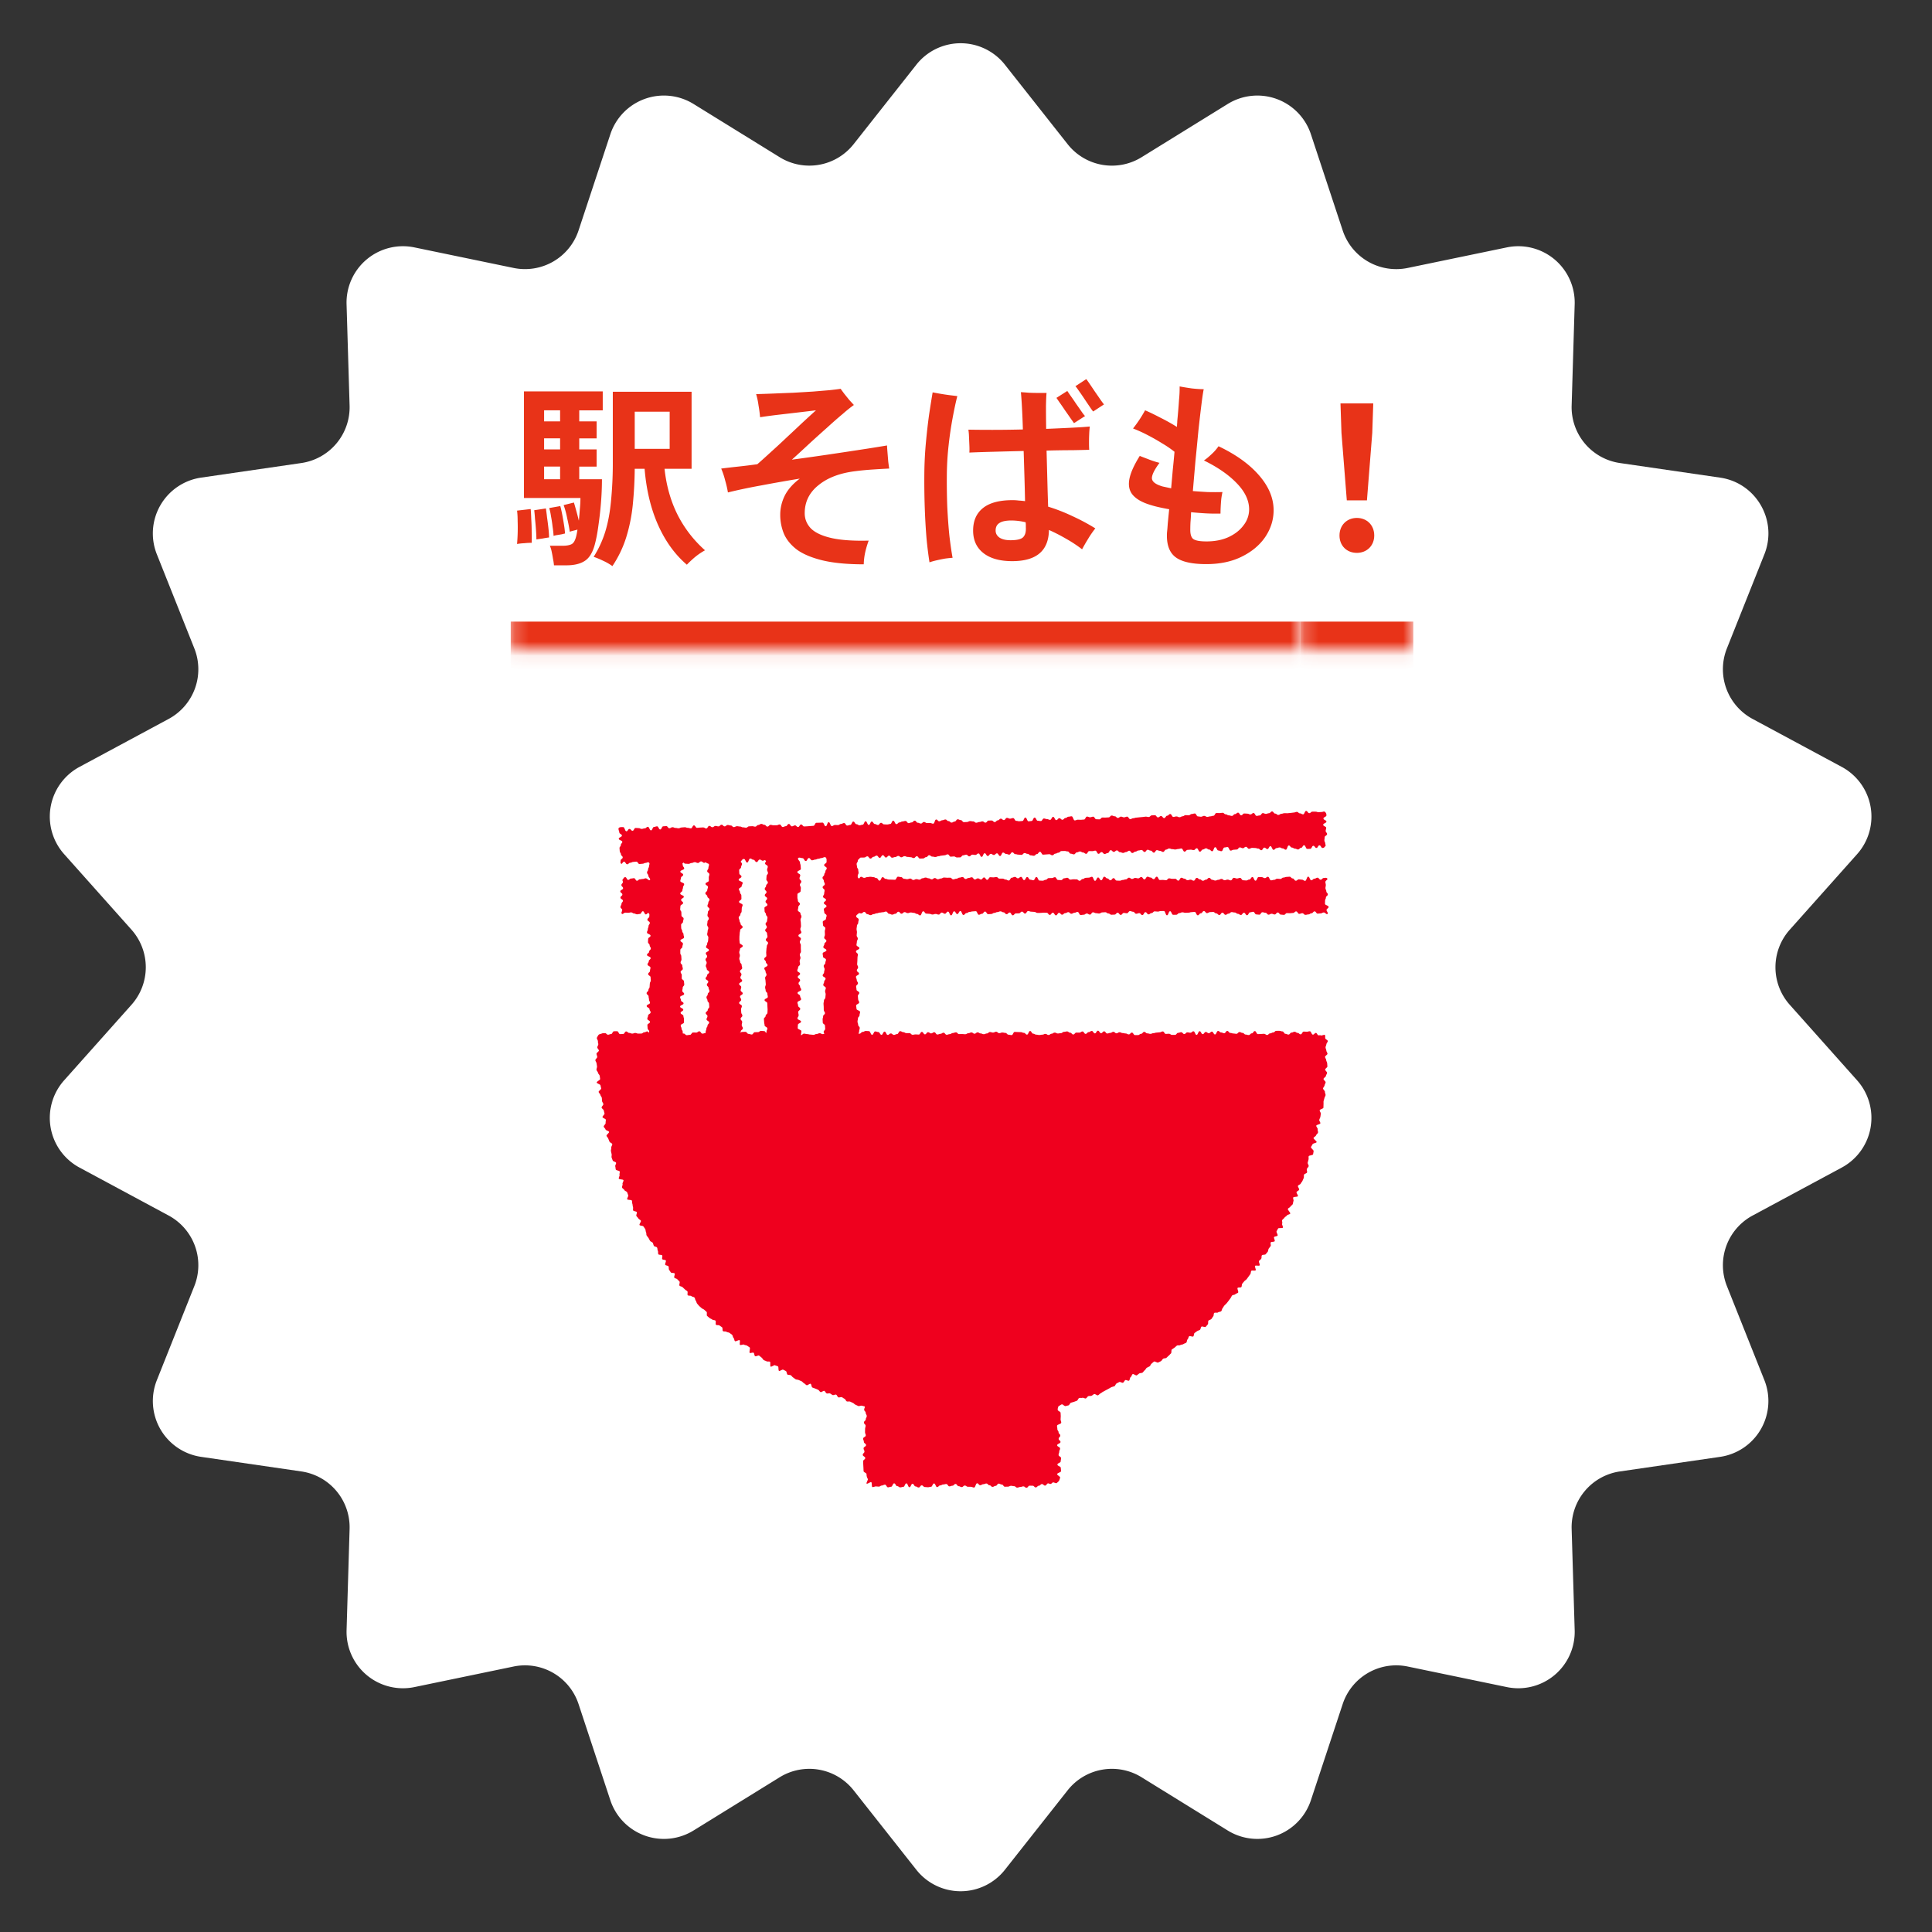
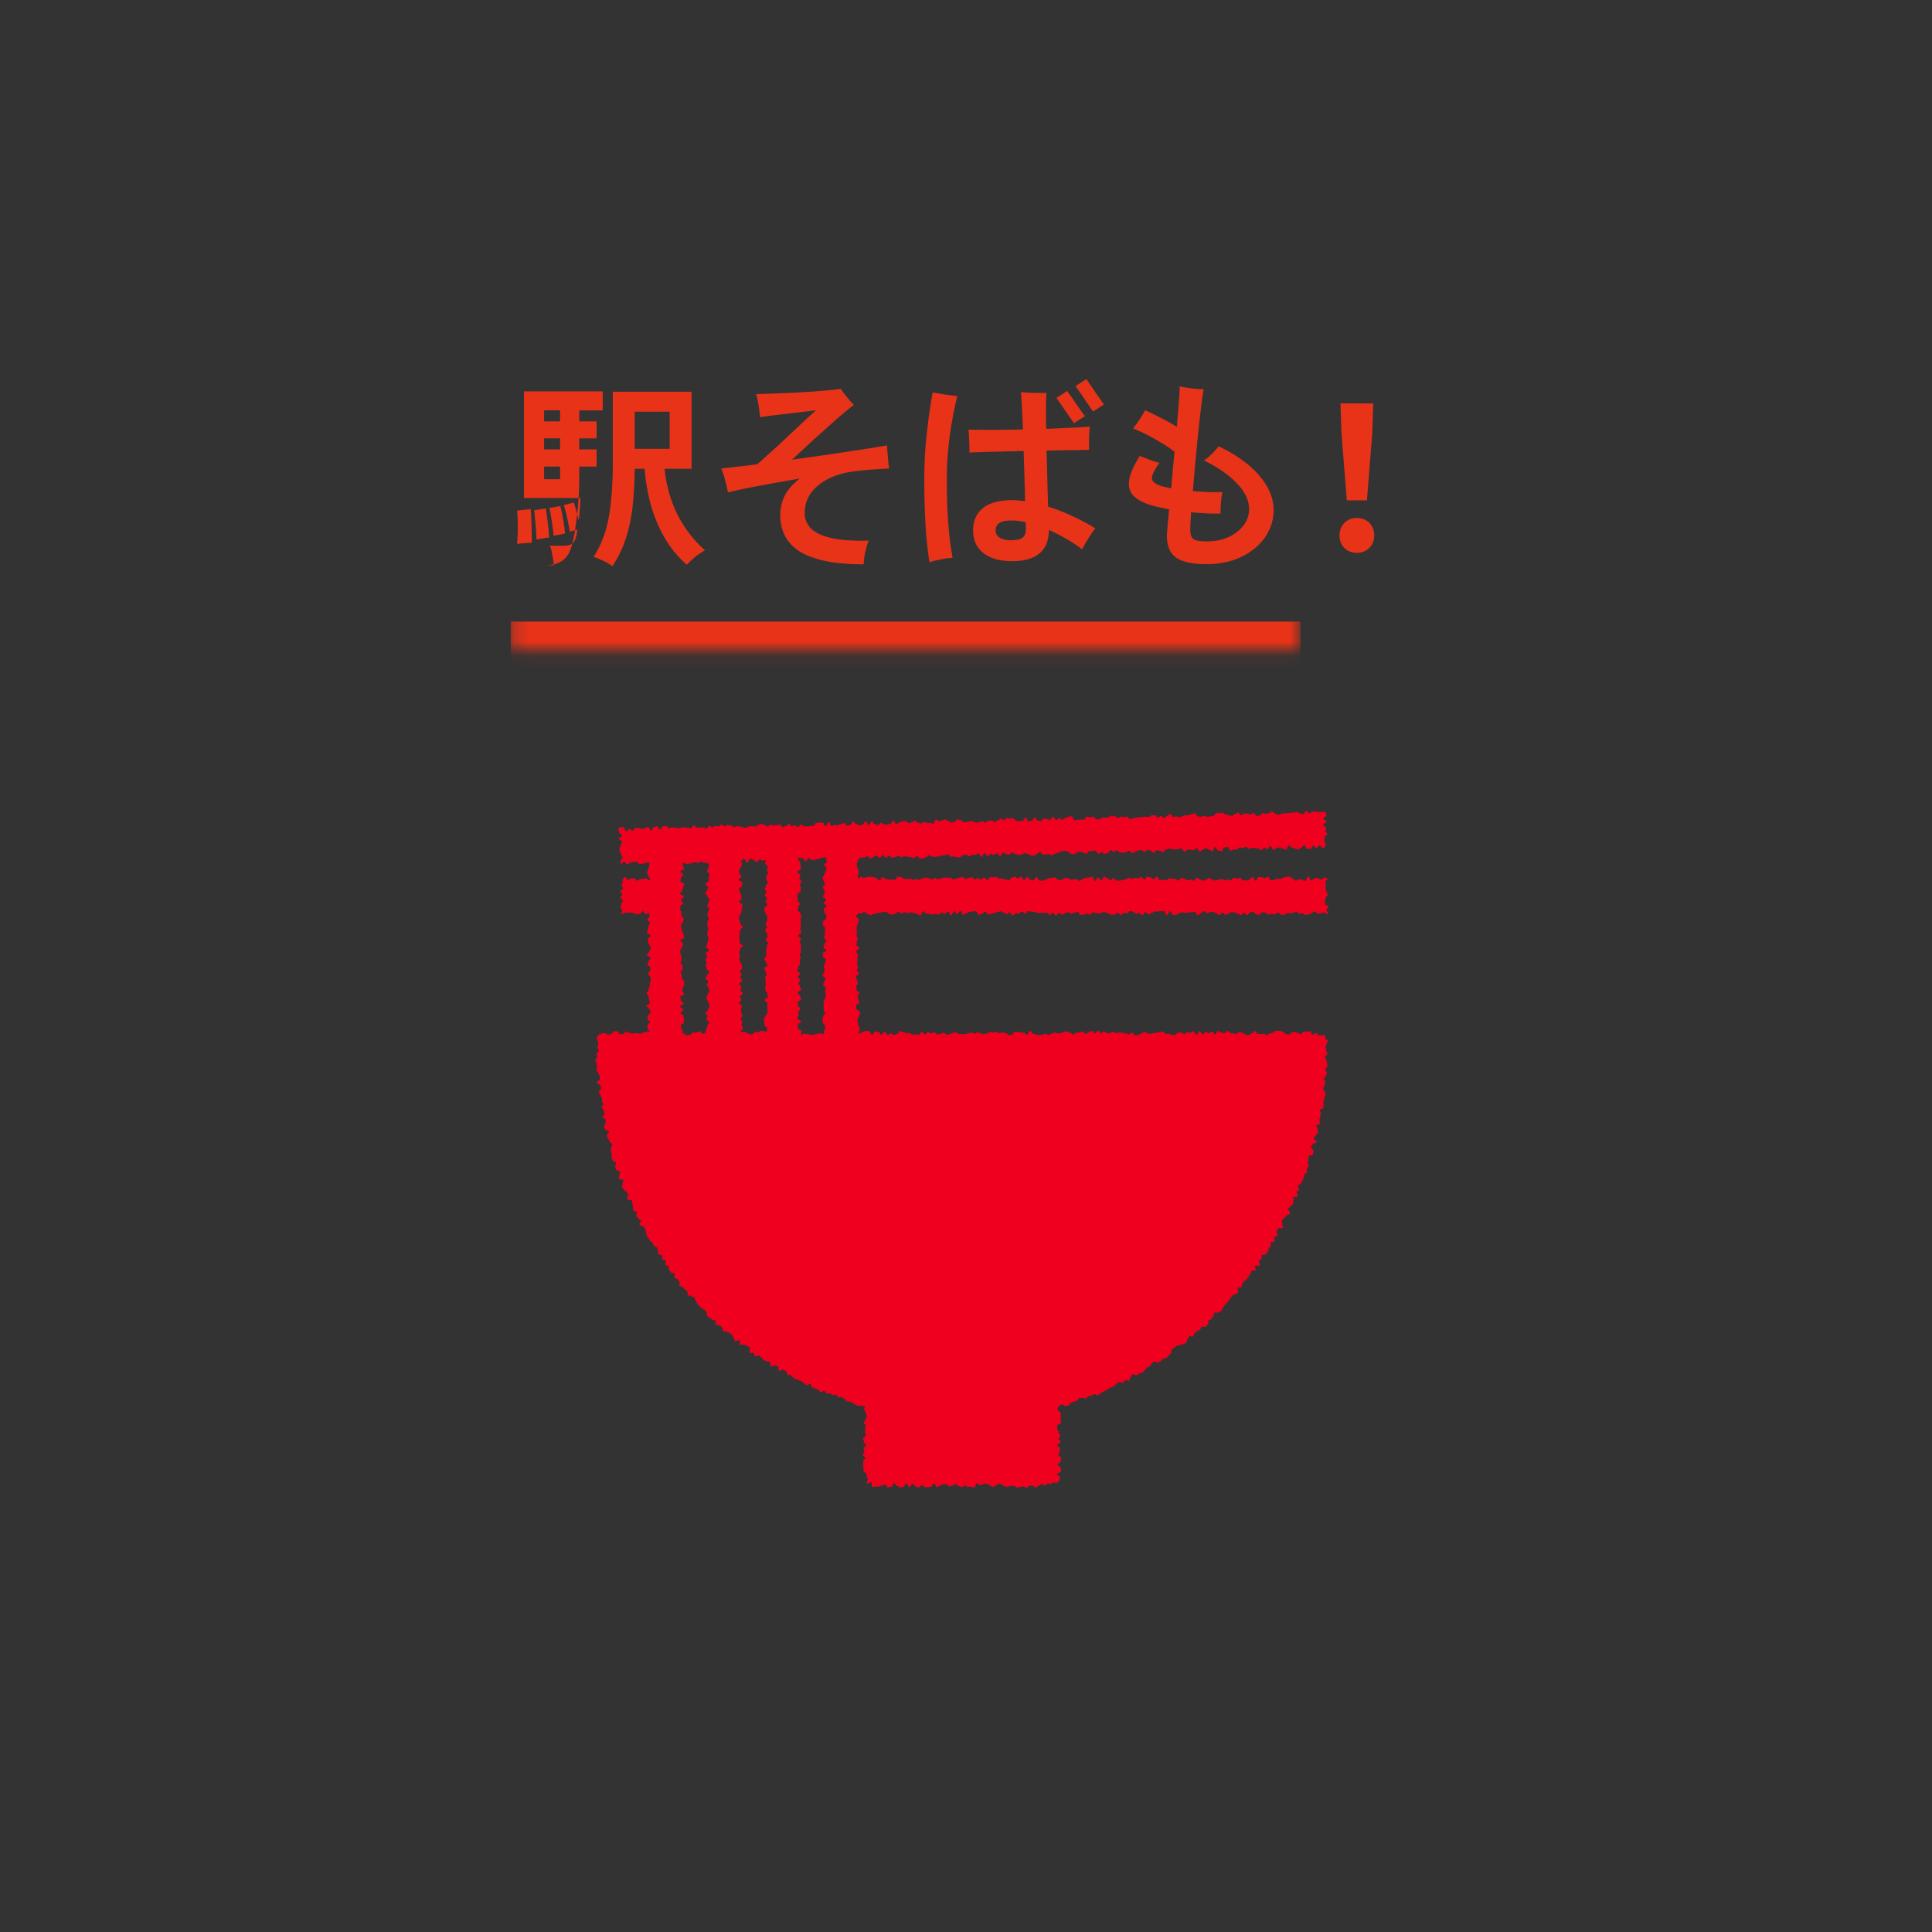
<svg xmlns="http://www.w3.org/2000/svg" width="137" height="137" viewBox="0 0 137 137" fill="none">
  <rect x="0" y="0" width="137" height="137" fill="#333333" stroke="none" />
-   <path d="M64.979 4.588a4 4 0 016.28 0l4.448 5.636a4 4 0 005.243.925l6.107-3.775a4 4 0 015.901 2.148l2.253 6.817a4 4 0 004.61 2.662l7.031-1.458a4 4 0 014.81 4.036l-.215 7.177a4 4 0 003.422 4.078l7.105 1.035c2.558.372 4.097 3.037 3.14 5.438l-2.657 6.67a4 4 0 001.821 5.003l6.323 3.402a4 4 0 011.09 6.185l-4.778 5.36a4 4 0 000 5.323l4.778 5.36a4 4 0 01-1.09 6.183l-6.323 3.403a4 4 0 00-1.821 5.002l2.657 6.67a4 4 0 01-3.14 5.439l-7.105 1.034a4 4 0 00-3.422 4.079l.215 7.176a4 4 0 01-4.81 4.037l-7.03-1.458a4 4 0 00-4.611 2.662l-2.253 6.817a4 4 0 01-5.9 2.148l-6.108-3.775a4 4 0 00-5.243.925l-4.448 5.636a4 4 0 01-6.28 0l-4.449-5.636a4 4 0 00-5.242-.925l-6.108 3.775a4 4 0 01-5.901-2.148l-2.253-6.817a4 4 0 00-4.61-2.662l-7.03 1.458a4 4 0 01-4.81-4.037l.214-7.176a4 4 0 00-3.422-4.079l-7.105-1.034a4 4 0 01-3.14-5.438l2.657-6.67a4 4 0 00-1.82-5.003l-6.324-3.403a4 4 0 01-1.09-6.184l4.778-5.36a4 4 0 000-5.323l-4.778-5.36a4 4 0 011.09-6.184l6.323-3.402a4 4 0 001.821-5.002l-2.657-6.67a4 4 0 013.14-5.44l7.105-1.034a4 4 0 003.422-4.078l-.215-7.177a4 4 0 014.81-4.036L36.417 19a4 4 0 004.61-2.662l2.253-6.817a4 4 0 015.9-2.148l6.109 3.775a4 4 0 005.242-.925l4.449-5.636z" fill="#fff" />
  <path d="M58.349 73.332c-.111 0-.111-.065-.222-.065-.11 0-.11.054-.221.054s-.111.06-.222.06c-.11 0-.11-.02-.222-.02-.111 0-.111-.032-.223-.032-.111 0-.111-.033-.223-.033-.111 0-.111.106-.223.106-.108 0-.108-.292-.216-.292s-.108.218-.216.218c-.109 0-.109-.17-.217-.17s-.108-.05-.216-.05-.108.292-.217.292c-.108 0-.108-.087-.217-.087-.108 0-.108-.048-.216-.048s-.108-.162-.216-.162c-.109 0-.109.27-.218.27-.108 0-.108-.205-.217-.205-.11 0-.11.15-.218.15-.11 0-.11-.2-.218-.2-.111 0-.111-.019-.222-.019-.11 0-.11.09-.221.09s-.111.006-.222.006c-.11 0-.11.163-.222.163-.111 0-.111-.045-.223-.045-.111 0-.111-.145-.223-.145-.111 0-.111.007-.223.007-.108 0-.108.077-.216.077s-.108.097-.216.097c-.109 0-.109.04-.217.04s-.108-.273-.216-.273c-.109 0-.109.19-.217.19s-.108-.043-.217-.043c-.108 0-.108-.153-.216-.153s-.108-.003-.216-.003c-.109 0-.109.075-.218.075-.108 0-.108.015-.217.015-.11 0-.11-.069-.218-.069-.11 0-.11.127-.218.127-.111 0-.111.041-.222.041-.11 0-.11-.165-.222-.165-.11 0-.11.09-.22.09-.112 0-.112-.006-.223-.006s-.111.167-.223.167c-.111 0-.111.024-.223.024-.111 0-.111-.116-.223-.116-.107 0-.107-.033-.214-.033s-.107.141-.215.141c-.107 0-.107-.303-.214-.303-.108 0-.108.064-.215.064s-.107.195-.214.195-.107-.26-.214-.26c-.108 0-.108.239-.215.239s-.107-.203-.215-.203c-.107 0-.107.213-.214.213s-.107.043-.214.043c-.108 0-.108-.002-.215-.002s-.107-.246-.214-.246-.107.063-.214.063-.107.089-.214.089c-.108 0-.108.005-.215.005s-.107-.047-.215-.047c-.107 0-.107.046-.214.046-.108 0-.108-.05-.215-.05-.108 0-.108-.102-.215-.102-.108 0-.108.178-.215.178s-.107.01-.215.01c-.107 0-.107-.207-.215-.207s-.108.005-.216.005-.108.199-.216.199-.108.047-.217.047c-.07 0-.14-.13-.204-.113-.067.019-.165-.01-.223.024-.06.035-.18.038-.228.088-.048.049-.092.149-.126.21-.034.06.09.2.073.268-.017.066.028.124.028.196 0 .075-.076.15-.075.225 0 .075.114.148.115.223.001.075-.173.154-.171.23.002.074.052.148.055.223.002.075-.138.156-.135.232.003.075.082.147.085.222.004.075.031.15.035.224.005.075-.047.154-.042.23.005.074.106.143.111.218.006.075.114.14.12.215.007.075.025.148.031.223.007.075-.253.176-.245.25.007.076.26.124.267.199.008.075.042.145.05.22.01.074-.189.175-.18.25.01.074.116.136.125.21.01.075.092.138.103.212.01.075.003.151.014.225.011.075.083.138.094.212.012.075-.136.175-.124.25.012.074.139.127.151.201.013.074.043.144.056.218.013.074-.158.184-.144.257.014.074.219.109.234.182.014.074-.027.159-.012.232.016.074-.151.188-.136.261.016.074.115.129.131.202.017.073.234.097.25.17.018.073-.2.205-.183.278.018.073.107.128.125.2.018.073.066.138.085.21.019.073.177.106.197.178.019.072-.089.18-.069.253.02.072-.044.17-.024.242.021.072.027.149.049.22.02.073-.023.166-.001.238.021.071.057.14.08.211.022.072.213.087.236.158.023.071-.08.187-.057.258.024.07.014.154.038.225.024.071.252.068.277.138.025.07-.038.174-.012.244.025.07-.078.191-.052.261.026.07.304.04.33.11.027.07-.092.2-.065.27.027.069-.06.187-.033.257.028.07.135.106.163.175.029.069.168.09.197.159.029.069.045.143.075.211.029.07-.1.21-.07.28.029.068.297.025.328.093.03.068.005.162.036.23.03.068.013.16.045.227.031.068-.02.177.012.245.032.067.224.053.256.12.033.067-.06.2-.027.267.033.066.106.112.14.179.033.066.142.092.177.158.034.066-.129.242-.094.308s.24.036.275.102c.035.066.093.118.129.183.035.066.02.16.057.225.036.065.006.17.043.235.037.065.099.115.136.18.038.064.066.134.104.198.038.064.156.078.194.141.039.064.04.152.08.215.038.063.185.055.224.118.04.063.016.168.056.23.04.063-.005.184.036.247.04.062.23.02.272.082.04.061-.035.206.007.267.041.062.209.032.25.093.043.061-.083.246-.04.307.042.06.185.047.228.107.043.06 0 .187.044.247.043.06.08.126.125.186.044.06.223.012.267.072.045.059-.065.242-.02.301s.167.056.213.114c.045.059.11.102.155.16.047.058-.047.235 0 .293.046.058.17.05.217.107.047.057.114.097.162.154.047.057.13.082.178.139.048.056-.023.221.026.277.048.056.21.008.259.064.049.056.169.044.218.1.05.054.041.163.09.218.05.055.05.16.1.214.05.054.094.115.145.168.05.054.116.094.167.148.051.053.142.067.193.12.052.053.112.096.164.148.052.053-.016.233.036.285.053.053.117.094.17.145.052.052.142.064.195.115.054.052.177.025.23.076.054.05-.018.245.036.295.054.05.195.001.25.051.054.05.128.077.183.127.055.049.007.222.062.27.056.05.19.002.247.05.055.049.165.03.22.079.057.047.121.084.178.132.056.047.048.176.105.223.057.047.045.184.102.23.057.047.271-.113.329-.067.058.046-.029.285.03.33.057.046.226-.06.284-.015.059.045.16.029.219.073s.122.08.181.124c.06.043-.057.34.003.384.06.043.213-.05.273-.008.06.043.044.2.104.243.06.042.23-.082.29-.04.06.042.111.097.172.139.061.041.089.134.15.175.061.04.142.05.203.09.062.041.178-.01.24.03.062.039-.012.306.05.345.063.039.249-.133.312-.095.062.039.144.042.207.08.062.038.01.28.073.318.063.038.234-.122.298-.085.063.037.131.063.195.1.064.036.05.216.115.252.064.036.162.007.226.042s.102.122.166.157c.065.035.116.097.181.13.065.035.154.02.219.054s.136.055.202.088c.065.033.11.11.175.143.066.032.114.104.18.136.066.031.219-.131.285-.1.066.031.057.233.124.263.066.03.14.046.207.076.066.03.136.055.203.085.067.029.103.135.17.164.067.029.203-.114.27-.086.069.029.098.154.166.181.068.028.167-.028.235 0 .068.027.122.09.19.116.069.026.175-.056.244-.03.068.026.094.169.163.194.069.025.168-.04.237-.016.069.025.124.089.193.113.069.024.1.166.169.19.069.023.157-.012.227.011.069.023.13.072.2.095.07.022.12.108.19.13.07.022.133.072.203.093.07.02.166-.047.236-.027.07.02.139.032.209.052.031.11-.038.113-.038.228 0 .114.11.114.11.228 0 .115.075.115.075.229 0 .115-.07.115-.07.229s-.133.114-.133.229c0 .114.12.114.12.229 0 .114-.036.114-.036.229 0 .114-.005.114-.005.228s.053.114.053.228-.187.114-.187.228c0 .115.054.115.054.229 0 .115.153.115.153.229 0 .115-.176.115-.176.229 0 .115.063.115.063.23 0 .114-.12.114-.12.229s.175.115.175.229c0 .115-.147.115-.147.229 0 .115.007.115.007.23s.013.115.013.23.01.115.01.231c0 .115.21.115.21.23 0 .072.004.108.021.174.018.069.036.1.07.16.034.06-.133.281-.085.331.048.049.272-.138.33-.103.059.035.013.329.08.347.063.018.166-.047.236-.047.109 0 .109.016.218.016s.109-.079.218-.079.109-.061.218-.061c.108 0 .108.19.217.19s.109-.041.217-.041c.109 0 .109-.241.217-.241.109 0 .109.198.217.198.109 0 .109.087.217.087.109 0 .109-.038.217-.038.109 0 .109-.246.217-.246.109 0 .109.275.217.275.109 0 .109-.245.218-.245.108 0 .108.187.217.187s.109.077.218.077.109-.153.218-.153c.11 0 .11.118.219.118s.109.016.218.016c.11 0 .11-.033.218-.033.11 0 .11-.236.218-.236.11 0 .11.258.218.258.11 0 .11-.118.218-.118.109 0 .109-.067.218-.067s.109-.033.218-.033c.108 0 .108.167.217.167.11 0 .11-.048.219-.048s.109-.123.218-.123c.11 0 .11.158.22.158.108 0 .108.064.218.064.109 0 .109-.11.218-.11.11 0 .11.085.218.085.11 0 .11.004.219.004s.109.053.218.053c.11 0 .11-.301.219-.301.11 0 .11.136.219.136s.109-.071.218-.071c.11 0 .11-.05.219-.05.11 0 .11.123.219.123s.109.115.218.115c.11 0 .11-.072.22-.072.109 0 .109-.158.218-.158.11 0 .11.065.22.065.109 0 .109.154.218.154.11 0 .11-.005.218-.005.11 0 .11-.06.218-.06.11 0 .11.027.219.027.11 0 .11.103.22.103.109 0 .109-.047.218-.047.11 0 .11-.042.219-.042.11 0 .11.099.22.099s.11-.147.219-.147c.11 0 .11.002.219.002.11 0 .11.12.219.12.11 0 .11-.12.22-.12s.11-.118.22-.118.11.109.22.109.11-.158.221-.158c.07 0 .115.059.18.041.066-.018.088-.071.147-.106s.232.092.28.043c.048-.05.13-.105.165-.166.034-.06.058-.157.076-.225.017-.066-.21-.162-.21-.234 0-.114.275-.114.275-.228s-.02-.114-.02-.229c0-.114-.238-.114-.238-.229 0-.114.233-.114.233-.229 0-.114.026-.114.026-.228 0-.115-.177-.115-.177-.229 0-.115.048-.115.048-.229s.06-.114.06-.228-.208-.114-.208-.228.238-.114.238-.229c0-.114-.132-.114-.132-.229 0-.114.115-.114.115-.229 0-.114-.12-.114-.12-.229 0-.114-.086-.114-.086-.229s-.024-.115-.024-.229c0-.115.3-.115.3-.23 0-.114-.047-.114-.047-.229 0-.114.012-.114.012-.229s-.012-.115-.012-.23c0-.116-.206-.116-.206-.231 0-.116.025-.134.057-.245.07-.02.163-.111.233-.132.07-.02.193.146.263.124.07-.02.145-.03.215-.051.07-.022.104-.166.173-.188.07-.023.142-.038.211-.061.07-.023.137-.053.206-.077.07-.024.098-.17.167-.195.07-.024.157.01.226-.015s.178.07.247.044c.069-.025.108-.136.176-.162.069-.026.156.001.224-.025.069-.027.121-.096.189-.123.068-.028.203.118.27.09.068-.027.115-.112.183-.14.067-.029.121-.092.189-.12.067-.03.128-.076.195-.106s.128-.074.195-.104.125-.08.192-.11c.066-.031.146-.034.212-.065s.086-.165.152-.197.129-.07.195-.102c.066-.033.201.084.267.05.066-.032.09-.15.156-.184.065-.034.2.073.264.039.065-.035.055-.22.12-.254.065-.035.075-.174.14-.21.064-.034.228.122.292.087.065-.036.114-.1.178-.136.064-.037.16-.017.223-.053.063-.037.096-.13.16-.168.063-.038.087-.143.15-.181.063-.038.134-.062.197-.1.062-.04.08-.154.142-.193.062-.04.107-.106.169-.145.062-.04.237.107.298.066.062-.04.14-.056.2-.097.062-.04.093-.13.154-.172.06-.041.165-.016.226-.058.06-.042.103-.112.164-.154.06-.043.1-.116.16-.159s.01-.247.07-.29c.059-.043.124-.077.183-.12.06-.044.107-.102.166-.146.059-.045.185.005.243-.04.059-.044.165-.024.224-.07.058-.045.143-.055.2-.1.058-.046.04-.192.098-.239.057-.046.053-.171.11-.218.057-.047.236.062.292.014.057-.047.033-.195.09-.243.055-.048.123-.082.178-.13.056-.048.151-.05.207-.098.055-.049.048-.172.103-.221.055-.05.248.062.303.013.054-.05.091-.122.146-.172.054-.05 0-.223.054-.273.054-.051.146-.059.2-.11.053-.051.078-.133.13-.185.054-.052.022-.193.074-.245.053-.052.216.013.268-.04.052-.052.176-.03.228-.084.051-.053.048-.163.099-.217.05-.053.075-.134.126-.188.05-.054.108-.101.158-.156.05-.054.088-.12.138-.176.05-.054.083-.124.132-.18.05-.055.068-.139.117-.195.048-.055.178-.036.227-.092.048-.056.155-.06.203-.117.047-.057-.085-.275-.038-.331.047-.057.22-.004.267-.062.047-.057.016-.181.063-.239.046-.058.096-.112.142-.17.046-.058.124-.09.17-.148.046-.059.085-.122.13-.18l.132-.18c.045-.06.022-.171.066-.231.044-.06.267.019.31-.041.044-.06-.084-.251-.04-.312.043-.06.281.026.324-.035.043-.061-.09-.25-.047-.312.042-.061.119-.097.16-.158.042-.062.002-.18.043-.243.041-.062.232-.019.273-.081.04-.063.104-.11.144-.172.04-.063.03-.16.07-.223.04-.063.096-.115.135-.179.039-.063-.03-.197.008-.26.038-.064.242-.023.28-.087.038-.064-.08-.225-.043-.29.038-.064.212-.045.249-.11.037-.064-.108-.238-.072-.303.036-.065.07-.13.107-.195.035-.066.303.002.338-.063.036-.066-.084-.22-.049-.285.035-.066-.03-.187.004-.253s.124-.1.158-.167.141-.094.175-.16c.033-.067.203-.064.235-.13.033-.068-.2-.27-.167-.337.032-.068.149-.092.18-.16.032-.067.131-.101.162-.17.032-.067.024-.154.055-.222.03-.068-.048-.186-.018-.254.03-.069.302-.027.332-.095.03-.069-.125-.22-.097-.289.03-.069.157-.095.185-.164.028-.069-.11-.209-.083-.278.028-.07.168-.091.195-.161.027-.07.097-.122.124-.192.026-.07.065-.135.09-.205.027-.07-.004-.162.021-.233.026-.07.19-.089.214-.16.025-.07-.04-.174-.016-.245.024-.07.106-.121.13-.192.023-.071-.09-.19-.067-.261.023-.071.035-.146.058-.217.022-.071-.011-.16.01-.232.022-.071.292-.065.313-.136.021-.072.018-.153.038-.225.021-.072-.208-.218-.188-.29.02-.072.092-.128.112-.2.02-.073.271-.08.29-.153.019-.072-.238-.22-.22-.292.018-.073.16-.113.177-.186.018-.073.124-.123.141-.196.017-.073-.041-.165-.025-.238.016-.073-.114-.18-.099-.253.016-.074.274-.093.289-.166.015-.073-.09-.173-.076-.247.014-.073.064-.14.078-.213.014-.074.019-.15.032-.223.013-.074-.094-.17-.08-.244.012-.073.252-.107.265-.18.012-.075-.007-.155.005-.229.012-.074-.009-.154.002-.228.011-.074.052-.144.062-.219.01-.074.073-.142.083-.216.01-.075-.055-.16-.046-.234.01-.075-.141-.169-.133-.244.009-.074.099-.139.107-.213.008-.075.069-.144.076-.219.007-.074-.158-.166-.15-.24.006-.075.162-.136.168-.21.006-.075.08-.145.085-.22.005-.075-.142-.161-.137-.236.005-.075.154-.14.159-.215.004-.075-.02-.153-.017-.228.004-.075-.07-.153-.068-.228.004-.075-.085-.153-.082-.228.002-.075.171-.145.173-.22.002-.075-.084-.152-.082-.228 0-.075-.057-.15-.056-.225 0-.076.06-.15.06-.225 0-.072.117-.166.1-.232-.018-.068-.139-.105-.173-.165-.034-.06.015-.206-.033-.256-.048-.049-.225.065-.284.03-.058-.035-.118.008-.184-.01-.065-.018-.096-.166-.165-.166-.109 0-.109.12-.218.12-.108 0-.108-.238-.217-.238-.108 0-.108.032-.216.032s-.108-.01-.217-.01c-.108 0-.108.195-.216.195s-.108-.1-.216-.1-.108-.083-.216-.083-.108.06-.216.06-.108.14-.216.14-.108-.054-.216-.054-.108-.171-.216-.171c-.109 0-.109-.04-.217-.04l-.216.001c-.109 0-.109.114-.217.114-.109 0-.109.066-.218.066-.108 0-.108.113-.217.113s-.109-.084-.218-.084c-.108 0-.108.013-.217.013s-.109.01-.217.01c-.109 0-.109-.215-.217-.215-.109 0-.109.161-.217.161s-.108.12-.217.12c-.108 0-.108-.036-.217-.036-.108 0-.108-.115-.217-.115-.108 0-.108-.063-.217-.063s-.109.125-.218.125-.109-.022-.218-.022c-.108 0-.108-.04-.217-.04-.11 0-.11-.141-.218-.141s-.108.164-.217.164-.109-.056-.217-.056c-.11 0-.11-.106-.218-.106-.109 0-.109.248-.218.248s-.109-.202-.218-.202-.109.115-.218.115c-.108 0-.108-.09-.217-.09s-.109.155-.218.155-.109-.209-.218-.209-.109.26-.218.26-.109-.254-.218-.254-.109.102-.218.102-.109-.026-.218-.026-.109.119-.217.119c-.109 0-.109-.13-.217-.13-.11 0-.11.045-.218.045-.11 0-.11.143-.218.143l-.218.001c-.11 0-.11-.081-.218-.081-.11 0-.11.013-.219.013-.11 0-.11-.176-.218-.176-.11 0-.11.062-.218.062-.11 0-.11.02-.218.02-.11 0-.11.04-.22.04-.109 0-.109.05-.219.05s-.11-.035-.22-.035-.11-.105-.22-.105c-.109 0-.109.136-.218.136-.11 0-.11.09-.219.09l-.218.001c-.11 0-.11-.176-.219-.176-.11 0-.11.128-.219.128s-.109-.066-.218-.066c-.11 0-.11-.03-.219-.03s-.109-.059-.218-.059c-.11 0-.11.077-.219.077-.11 0-.11-.106-.219-.106-.11 0-.11.077-.218.077-.11 0-.11.043-.22.043-.109 0-.109-.154-.218-.154-.11 0-.11.13-.22.13s-.11-.176-.219-.176c-.11 0-.11.19-.219.19-.11 0-.11-.172-.219-.172-.11 0-.11.084-.219.084-.11 0-.11.124-.219.124-.11 0-.11-.172-.219-.172-.11 0-.11.083-.219.083l-.218-.002c-.11 0-.11.134-.22.134-.109 0-.109-.127-.218-.127-.11 0-.11-.089-.219-.089-.11 0-.11.03-.22.03-.109 0-.109.092-.218.092-.11 0-.11.024-.22.024s-.11-.064-.219-.064c-.11 0-.11.081-.22.081-.109 0-.109.09-.218.09-.11 0-.11-.08-.22-.08-.108 0-.108.057-.217.057-.11 0-.11.024-.219.024-.108 0-.108-.026-.218-.026-.108 0-.108-.07-.218-.07-.109 0-.109-.188-.217-.188-.11 0-.11.256-.218.256-.11 0-.11-.124-.218-.124-.11 0-.11-.052-.219-.052s-.109-.006-.218-.006c-.11 0-.11-.01-.219-.01s-.109.226-.218.226c-.11 0-.11-.029-.22-.029s-.11-.125-.219-.125c-.11 0-.11-.029-.22-.029s-.11.046-.219.046c-.11 0-.11-.103-.219-.103-.11 0-.11.061-.219.061-.11 0-.11-.039-.218-.039-.11 0-.11.101-.22.101-.109 0-.109.054-.218.054-.11 0-.11-.054-.219-.054-.11 0-.11-.077-.22-.077-.109 0-.109.095-.219.095s-.11-.09-.22-.09-.11.056-.22.056c-.109 0-.109.072-.219.072s-.11-.015-.219-.015c-.11 0-.11.004-.22.004-.109 0-.109-.124-.218-.124-.11 0-.11.047-.22.047s-.11.08-.22.08-.11.044-.22.044-.11-.144-.22-.144-.11.078-.22.078-.11.049-.22.049-.11-.162-.22-.162c-.109 0-.109.083-.219.083s-.11-.085-.22-.085-.11.152-.22.152-.11-.174-.22-.174c-.109 0-.109.19-.218.19-.11 0-.11-.012-.22-.012s-.11.025-.22.025-.11-.117-.22-.117l-.22.002c-.11 0-.11-.07-.22-.07s-.11-.07-.22-.07-.11.207-.22.207-.11.058-.22.058-.11-.102-.221-.102-.111.104-.222.104c-.11 0-.11-.236-.221-.236s-.111.228-.222.228-.111-.197-.222-.197c-.11 0-.11-.043-.221-.043s-.111.239-.221.239c-.112 0-.112-.26-.223-.26s-.111-.013-.222-.013c-.112 0-.112.069-.224.069-.111 0-.111.124-.223.124-.108 0-.108.003-.216.003s-.108.063-.216.063-.108-.203-.217-.203c-.108 0-.108-.012-.216-.012s-.108.133-.217.133c-.108 0-.108.04-.217.04-.108 0-.108-.136-.216-.136s-.108.025-.216.025c-.109 0-.109-.005-.217-.005-.11 0-.11-.104-.218-.104-.11 0-.116.1-.222.128-.115.03-.105.101-.214.101z" fill="#EF001E" />
  <path d="M58.427 76.123c-.077-.079.138-.16.138-.272 0-.111-.02-.111-.02-.222 0-.112.046-.112.046-.223 0-.112.028-.112.028-.223s-.093-.111-.093-.223c0-.111-.155-.111-.155-.222 0-.112-.034-.112-.034-.223 0-.112.073-.112.073-.223 0-.112.058-.112.058-.223 0-.112-.038-.112-.038-.223 0-.112-.006-.112-.006-.223 0-.112.083-.112.083-.224 0-.111-.1-.111-.1-.223 0-.111.107-.111.107-.223 0-.111-.014-.111-.014-.222s-.158-.111-.158-.222-.01-.111-.01-.222.036-.111.036-.222.13-.111.13-.222-.084-.111-.084-.222-.004-.111-.004-.222c0-.11-.014-.11-.014-.222 0-.11.03-.11.03-.222 0-.111.102-.111.102-.222s.02-.111.02-.223c0-.111-.04-.111-.04-.222 0-.112.05-.112.05-.224 0-.111-.179-.111-.179-.223s.063-.112.063-.223c0-.112.1-.112.1-.224 0-.111-.206-.111-.206-.223 0-.111.1-.111.1-.223 0-.11.036-.11.036-.222 0-.111-.063-.111-.063-.223 0-.111.114-.111.114-.223 0-.111.048-.111.048-.222 0-.112-.212-.112-.212-.224 0-.111-.023-.111-.023-.223s.267-.112.267-.224-.22-.112-.22-.224c0-.111.075-.111.075-.223 0-.111.142-.111.142-.223s-.155-.112-.155-.223c0-.112.051-.112.051-.224 0-.111-.01-.111-.01-.223s.038-.112.038-.224-.163-.112-.163-.224-.02-.112-.02-.223c0-.112.228-.112.228-.224s.045-.112.045-.224-.163-.112-.163-.224-.033-.112-.033-.224.19-.112.19-.224-.19-.112-.19-.224c0-.111.155-.111.155-.223 0-.111-.21-.111-.21-.223 0-.111.08-.111.08-.223s.027-.112.027-.224-.136-.112-.136-.224.154-.112.154-.224-.07-.112-.07-.225c0-.112-.092-.112-.092-.224s.12-.112.12-.224.084-.112.084-.224.093-.112.093-.224c0-.113-.183-.113-.183-.226s.173-.113.173-.226c0-.112.02-.233-.059-.312-.08-.08-.193.037-.305.04-.111.003-.11.048-.221.05-.112.003-.11.055-.222.058-.112.003-.11.048-.222.05-.112.003-.115-.164-.227-.161-.112.002-.107.21-.22.212-.111.003-.116-.205-.229-.203-.112.003-.23-.087-.309-.005-.077.08.13.202.13.314 0 .113.043.113.043.226 0 .112.018.112.018.225s-.248.113-.248.226c0 .112.205.112.205.225s-.054.113-.054.225c0 .113.128.113.128.226s-.098.113-.098.226.067.113.067.225c0 .113-.019.113-.019.226s-.225.113-.225.226l-.002.226c0 .113.036.113.036.226s.14.113.14.225c0 .113-.111.113-.111.225 0 .113-.034.113-.034.225s.186.112.186.225c0 .112.07.112.07.224s-.067.112-.067.225c0 .112.024.112.024.224 0 .113.012.113.012.225s-.047.112-.047.224c0 .113.072.113.072.225 0 .113-.208.113-.208.225 0 .113.178.113.178.226s-.081.113-.081.226.074.113.074.226l-.002.226c0 .113.011.113.011.226s-.083.113-.083.226c0 .112.048.112.048.225s-.058.113-.058.225c0 .113.028.113.028.226 0 .112-.136.112-.136.225s-.06.113-.06.226.2.113.2.225c0 .114-.166.114-.166.227s.167.113.167.226-.11.113-.11.227c0 .112.104.112.104.225s.083.113.083.226-.259.113-.259.226.182.113.182.226.069.113.069.227c0 .113-.258.113-.258.226s.046.113.046.227c0 .113.152.113.152.226s-.145.113-.145.226.031.113.031.227c0 .113-.083.113-.083.226 0 .114.254.114.254.227s-.222.113-.222.226c0 .114-.015.114-.015.227s.26.113.26.226-.024.113-.024.225c0 .113-.118.113-.118.226 0 .114.14.114.14.228 0 .113-.243.113-.243.226s.058.113.058.226c0 .114.19.114.19.228 0 .113-.156.113-.156.227 0 .113.069.113.069.227 0 .113-.125.113-.125.226 0 .114.039.114.039.227 0 .114-.068.114-.068.228s.163.114.163.229c0 .114.019.153-.059.235-.075.08-.114-.07-.221-.07-.108 0-.108.15-.215.15-.108 0-.108.057-.215.057-.108 0-.108-.163-.215-.163-.108 0-.108-.037-.215-.037-.108 0-.108.029-.215.029-.108 0-.108-.063-.215-.063-.108 0-.108-.054-.216-.054s-.108.14-.216.14-.108-.085-.216-.085c-.109 0-.23.26-.306.18-.077-.08.235-.203.235-.315 0-.113-.143-.113-.143-.225s.082-.112.082-.225c0-.112-.13-.112-.13-.224s-.087-.112-.087-.225c0-.112.252-.112.252-.224 0-.113-.1-.113-.1-.225s.006-.112.006-.225c0-.112-.064-.112-.064-.225 0-.112.178-.112.178-.225 0-.112-.102-.112-.102-.225 0-.112-.084-.112-.084-.225 0-.112.083-.112.083-.225 0-.112.06-.112.06-.224s-.197-.112-.197-.224-.031-.112-.031-.224-.018-.112-.018-.224.123-.112.123-.224c0-.111.13-.111.13-.223s.01-.112.01-.224-.013-.112-.013-.224-.01-.112-.01-.224-.194-.112-.194-.224.233-.112.233-.224-.033-.112-.033-.224c0-.113-.121-.113-.121-.225 0-.113-.037-.113-.037-.226 0-.112.047-.112.047-.225s-.02-.113-.02-.225-.027-.112-.027-.225c0-.112.097-.112.097-.224 0-.113-.068-.113-.068-.225s-.087-.112-.087-.225c0-.112.231-.112.231-.224s-.12-.112-.12-.225c0-.112-.115-.112-.115-.225 0-.112.15-.112.15-.225s-.014-.113-.014-.226.017-.112.017-.225.028-.113.028-.225c0-.113.087-.113.087-.225 0-.113-.159-.113-.159-.225 0-.113.12-.113.12-.225 0-.113-.033-.113-.033-.226s-.13-.113-.13-.226c0-.112.117-.112.117-.225s-.09-.113-.09-.225c0-.113.107-.113.107-.226s.027-.113.027-.226-.106-.113-.106-.226c0-.112-.097-.112-.097-.225s-.013-.113-.013-.226.213-.113.213-.225c0-.113-.133-.113-.133-.226 0-.112.112-.112.112-.224 0-.113-.166-.113-.166-.226s.122-.113.122-.226c0-.112-.125-.112-.125-.225s.096-.113.096-.226.124-.113.124-.226-.107-.113-.107-.227c0-.112.016-.112.016-.225s.099-.113.099-.226-.06-.113-.06-.227c0-.113.046-.113.046-.227 0-.113-.19-.113-.19-.227s.117-.12.037-.198c-.08-.08-.083.006-.195.009-.111.002-.113-.085-.225-.082-.111.002-.107.176-.219.178-.111.003-.115-.17-.226-.167-.112.003-.114-.087-.226-.085-.112.003-.105.283-.217.286-.112.002-.118-.26-.23-.256-.113.002-.121.071-.2.153-.078.079.063.09.063.201 0 .112-.064.112-.064.224s-.136.112-.136.224.011.112.011.224.153.112.153.224-.199.112-.199.224.285.112.285.224-.07.112-.07.224-.196.112-.196.224c0 .113.077.113.077.225s.095.112.095.224c0 .113.006.113.006.225s-.17.112-.17.224.253.112.253.224-.06.112-.06.223c0 .112-.01.112-.01.224 0 .111-.089.111-.089.223 0 .111-.119.111-.119.223 0 .111.057.111.057.223 0 .111.08.111.08.223 0 .111.141.111.141.223 0 .111-.175.111-.175.223s-.031.112-.031.224c0 .111-.019.111-.019.223s-.003.112-.003.224.02.112.02.224c0 .113.217.113.217.225s-.197.112-.197.225c0 .112-.05.112-.05.224s.046.112.046.224-.043.112-.043.224.056.112.056.224.11.112.11.224.038.112.038.224-.156.112-.156.224.105.112.105.224-.077.112-.077.225c0 .112.127.112.127.225 0 .112-.215.112-.215.225 0 .112.15.112.15.224s-.044.112-.044.224c0 .113.148.113.148.225s-.191.112-.191.224c0 .113.084.113.084.225 0 .113-.146.113-.146.225 0 .113.194.113.194.225s-.059.112-.059.225c0 .112.013.112.013.225 0 .112.08.112.08.225 0 .112-.123.112-.123.225 0 .112.11.112.11.225 0 .112-.032.112-.032.225 0 .112.081.112.081.225 0 .112-.148.112-.148.224s-.113.112-.113.225v.224c0 .113.173.113.173.226 0 .112-.136.112-.136.225 0 .112-.024.112-.024.225 0 .112.016.112.016.225s.033.113.033.226c0 .112-.095.112-.095.225 0 .112.173.112.173.225s-.105.113-.105.226-.03.113-.03.226c0 .114.203.114.203.227 0 .114-.028.137-.105.218-.075.08-.098-.125-.206-.125-.107 0-.107.237-.214.237-.108 0-.108.035-.215.035-.108 0-.108-.109-.216-.109-.107 0-.107-.002-.215-.002-.107 0-.107-.03-.215-.03-.107 0-.107.136-.214.136-.108 0-.108-.105-.216-.105s-.108-.078-.216-.078-.108-.066-.217-.066c-.108 0-.206.263-.282.184-.077-.079-.046-.18-.046-.29 0-.112.043-.112.043-.224s.093-.112.093-.223c0-.112.009-.112.009-.223 0-.112-.124-.112-.124-.223 0-.112.046-.112.046-.223 0-.112-.064-.112-.064-.224 0-.111.15-.111.15-.223s.063-.112.063-.223c0-.112-.156-.112-.156-.224s-.077-.112-.077-.223c0-.112-.011-.112-.011-.224 0-.111.02-.111.02-.223 0-.111.05-.111.05-.223 0-.111.082-.111.082-.222 0-.112.115-.112.115-.223 0-.11-.186-.11-.186-.222 0-.111.068-.111.068-.222s-.126-.111-.126-.222.145-.111.145-.223c0-.11.108-.11.108-.222 0-.111-.017-.111-.017-.222 0-.112-.11-.112-.11-.223s-.072-.111-.072-.223c0-.111.09-.111.09-.223 0-.111.12-.111.12-.223s-.06-.112-.06-.224-.122-.112-.122-.224.1-.112.1-.223c0-.112-.19-.112-.19-.224 0-.111.106-.111.106-.223 0-.111.15-.111.15-.223 0-.111-.172-.111-.172-.223 0-.111-.07-.111-.07-.223s.063-.112.063-.223c0-.112-.082-.112-.082-.224s.114-.112.114-.223c0-.112-.093-.112-.093-.225 0-.112.22-.112.22-.223 0-.112-.205-.112-.205-.224s.08-.112.08-.224c0-.111.067-.111.067-.223s.018-.112.018-.224-.083-.112-.083-.224.031-.112.031-.224.05-.112.05-.224-.083-.112-.083-.224.023-.112.023-.224.094-.112.094-.224-.096-.112-.096-.224.03-.112.03-.225c0-.112.111-.112.111-.224s-.142-.112-.142-.224.059-.112.059-.224c0-.111.085-.111.085-.223s-.15-.112-.15-.224-.142-.112-.142-.224.135-.112.135-.224.05-.112.05-.225c0-.112-.175-.112-.175-.224 0-.113.236-.113.236-.225s-.004-.112-.004-.224.043-.112.043-.224c0-.113-.155-.113-.155-.226 0-.112.086-.112.086-.225s.043-.113.043-.226-.113-.068-.192-.146c-.08-.08-.035.004-.147.007-.111.002-.114-.102-.225-.099-.112.003-.11.108-.22.111-.112.003-.114-.06-.225-.058-.111.003-.11.056-.222.058-.112.003-.11.06-.222.063-.113.002-.113-.016-.225-.014-.113.003-.093-.13-.173-.048-.077.078-.007.054-.007.165 0 .111.099.111.099.223 0 .11-.274.11-.274.222 0 .111.204.111.204.222 0 .112-.16.112-.16.223s-.047.111-.047.222c0 .112.276.112.276.223s-.082.111-.082.223c0 .111-.046.111-.046.222 0 .112-.152.112-.152.223 0 .112.255.112.255.223 0 .112-.194.112-.194.223s.142.111.142.223c0 .11-.189.11-.189.222 0 .11-.018.11-.018.222 0 .11.084.11.084.221s.007.111.007.222c0 .11.153.11.153.222 0 .11-.043.11-.043.221 0 .11-.136.11-.136.222 0 .11.007.11.007.221s.072.111.072.222.091.111.091.222.038.111.038.222-.257.111-.257.223c0 .111.18.111.18.222 0 .112-.042.112-.042.223 0 .112-.143.112-.143.224 0 .111-.003.111-.003.223 0 .111.07.111.07.222 0 .112.015.112.015.223s-.065.111-.065.222.12.111.12.223c0 .11.038.11.038.222 0 .111-.156.111-.156.222 0 .112.084.112.084.223 0 .112-.004.112-.004.224 0 .111.157.111.157.223s.022.112.022.223c0 .112-.11.112-.11.223 0 .112-.03.112-.03.223 0 .112.133.112.133.223 0 .112-.286.112-.286.223 0 .112.06.112.06.224 0 .111.184.111.184.223s-.245.112-.245.224c0 .111.225.111.225.223 0 .111-.19.111-.19.223s.2.112.2.224c0 .111.04.111.04.223l-.002.224c0 .111-.231.111-.231.223s.06.112.06.224c0 .111.083.111.083.223 0 .111.005.111.005.222 0 .112-.045.112-.045.224 0 .111.044.111.044.224 0 .111-.048.111-.048.223s-.095.112-.095.224.167.112.167.224.009.112.009.224-.194.112-.194.224c0 .111.004.111.004.223s.188.112.188.224c0 .113.044.113.044.225 0 .113-.132.113-.132.226 0 .112.035.091-.041.172-.076.079-.055-.095-.163-.095-.107 0-.107.024-.214.024-.108 0-.108.169-.215.169-.108 0-.108.053-.216.053-.107 0-.107-.076-.215-.076-.107 0-.107.112-.215.112-.107 0-.107-.175-.214-.175-.108 0-.108.048-.216.048s-.108-.143-.216-.143-.108.076-.217.076c-.108 0-.114.113-.19.034-.077-.08.064-.086.064-.198 0-.113-.092-.113-.092-.225 0-.113-.1-.113-.1-.225 0-.113-.011-.113-.011-.225 0-.113.259-.113.259-.225 0-.113-.238-.113-.238-.225 0-.113-.025-.113-.025-.226s.201-.113.201-.225c0-.114-.094-.114-.094-.227s-.07-.113-.07-.226.017-.113.017-.227c0-.113-.06-.113-.06-.226s.157-.113.157-.226-.112-.113-.112-.225c0-.113-.016-.113-.016-.226s.182-.113.182-.226-.188-.113-.188-.225c0-.113.055-.113.055-.226s.181-.113.181-.227c0-.113-.081-.113-.081-.226s-.2-.113-.2-.227c0-.113.235-.113.235-.226 0-.114-.07-.114-.07-.227s-.03-.113-.03-.226-.14-.113-.14-.226.128-.113.128-.226c0-.114.085-.114.085-.227 0-.114.015-.114.015-.227s.067-.113.067-.227c0-.113-.014-.113-.014-.226s-.171-.113-.171-.227c0-.113.13-.113.13-.227 0-.113.034-.113.034-.227 0-.113-.21-.113-.21-.226 0-.114.09-.114.09-.227 0-.114.133-.114.133-.227s-.261-.113-.261-.226.152-.113.152-.226c0-.114.12-.114.12-.227s-.083-.113-.083-.227c0-.113-.117-.113-.117-.227 0-.113.013-.113.013-.227 0-.113.169-.113.169-.227s-.254-.114-.254-.227c0-.114.06-.114.06-.227 0-.114.052-.114.052-.227 0-.114.09-.114.09-.228s-.172-.114-.172-.228c0-.115.136-.115.136-.23 0-.113.034-.144-.042-.228-.07-.078-.104.085-.207.085-.104 0-.104-.224-.208-.224s-.104.192-.208.192-.104.026-.207.026c-.104 0-.104-.059-.207-.059-.104 0-.104-.077-.208-.077s-.104.028-.209.028c-.104 0-.104-.011-.209-.011-.104 0-.172.154-.245.077-.075-.08.028-.148.028-.258 0-.11-.123-.11-.123-.221s.073-.111.073-.222c0-.11.1-.11.1-.221 0-.11-.175-.11-.175-.222 0-.11.137-.11.137-.22 0-.111-.148-.111-.148-.222 0-.11.2-.11.2-.222 0-.11-.12-.11-.12-.222s.105-.112.105-.223c0-.112-.08-.108-.005-.188.071-.077.068-.154.172-.154.104 0 .104.196.207.196.104 0 .104-.097.208-.097s.104-.024.207-.024c.104 0 .104.181.207.181.104 0 .104-.1.208-.1.105 0 .105-.025.209-.025s.104-.047.209-.047c.104 0 .223.198.295.12.075-.08-.113-.196-.113-.308 0-.111-.093-.111-.093-.223 0-.113.076-.113.076-.224 0-.113.067-.113.067-.225 0-.113.077-.17 0-.249-.079-.078-.132.013-.241.015-.11.003-.108.058-.217.06-.11.003-.109.016-.218.019-.109.003-.113-.17-.222-.168-.108.003-.108.018-.217.02-.11.004-.108.056-.217.059-.11.003-.108.105-.217.108-.11.002-.114-.186-.224-.183-.11.003-.132.214-.212.136-.078-.075-.028-.105-.03-.215-.003-.111.15-.115.148-.225-.003-.11-.121-.108-.124-.218-.002-.111-.083-.11-.086-.22-.002-.11-.015-.11-.017-.22-.003-.111.097-.114.094-.224-.002-.11.106-.114.104-.224-.003-.11-.25-.105-.252-.216-.002-.111.227-.116.225-.228-.003-.111-.18-.107-.183-.218-.002-.112-.112-.242-.037-.322.075-.081.204-.055.313-.058.109-.003.116.3.225.296.109-.002.105-.165.214-.167.109-.003.112.132.221.13.11-.003.105-.197.214-.2.109-.003.11.015.218.012.11-.003.111.058.22.055.11-.002.108-.037.217-.04.11-.002.107-.106.216-.109.11-.002.115.256.224.254.109-.003.104-.242.212-.244.11-.003.109-.041.218-.044.109-.003.114.227.223.224.109-.002.104-.22.213-.224.109-.002.108-.013.217-.016.11-.003.113.157.222.154.109-.002.107-.073.216-.076.109-.002.11.056.22.053.108-.003.109.027.218.025.109-.003.107-.055.216-.058.11-.002.109-.015.218-.018.109-.002.11.047.219.044.108-.003.11.04.218.037.11-.003.105-.21.213-.212.11-.002.114.179.222.176.11-.003.109-.019.218-.021.109-.003.108-.008.217-.01.11-.003.111.078.22.075.109-.003.105-.182.214-.185.109-.002.11.099.22.096.109-.002.107-.089.216-.091.109-.003.11.035.218.032.11-.003.107-.114.216-.117.109-.002.111.118.22.116.109-.003.106-.096.215-.099.108-.002.109.038.217.036.109-.003.111.118.22.115.108-.002.107-.062.215-.064.108-.003.109.024.217.022.108-.003.11.062.218.059.108-.003.11.026.218.023.108-.002.106-.092.214-.095.108-.002.108-.007.217-.01.108-.002.109.035.217.032.108-.002.106-.112.214-.115.108-.003.107-.077.215-.08.109-.002.11.068.218.065.109-.003.112.13.22.127.108-.002.106-.12.214-.123.109-.003.11.032.218.029.108-.003.108.003.217 0 .108-.003.107-.055.215-.058.109-.003.113.184.222.181.108-.002.107-.056.215-.059.109-.003.105-.155.214-.157.108-.003.112.173.22.17.11-.003.108-.066.216-.069.109-.002.112.117.22.115.109-.003.105-.177.214-.18.108-.002.111.144.22.141.109-.002.109-.009.217-.012.109-.002.109-.015.217-.018.11-.002.109-.012.218-.015.108-.003.104-.212.212-.215.11-.003.11-.001.218-.004.109-.003.109-.008.218-.01.109-.003.115.261.224.259.109-.003.102-.284.211-.287.11-.002.116.28.225.277.109-.002.107-.078.216-.08.11-.004.11.011.219.009.109-.003.107-.08.216-.082.11-.003.108-.062.217-.064.11-.003.114.182.223.179.11-.003.108-.043.217-.046.11-.002.104-.235.213-.238.11-.003.114.19.223.187.109-.003.11.081.22.078.109-.002.108-.039.217-.041.11-.003.104-.241.213-.244.109-.002.115.263.224.26.108-.002.103-.239.212-.242.109-.002.113.18.222.176.109-.002.11.072.22.07.108-.003.105-.151.214-.154.108-.002.111.111.22.109.109-.003.109.013.218.01.109-.002.108-.034.217-.037.108-.002.103-.231.212-.234.108-.002.114.248.223.245.109-.002.106-.117.215-.12.108-.003.107-.067.216-.07.108-.003.108-.034.217-.037.108-.003.112.159.22.156.11-.002.108-.049.217-.051.109-.003.106-.121.215-.124.109-.003.112.15.22.147.11-.003.11.06.22.057.108-.003.106-.109.215-.112.108-.002.11.08.22.077.108-.003.108.002.217-.001s.11.048.219.046c.108-.003.102-.294.21-.297.11-.002.113.129.221.126.11-.002.108-.071.217-.074.109-.002.107-.05.216-.053.11-.002.112.117.221.114.11-.003.112.109.22.106.11-.002.108-.073.217-.075.11-.003.106-.155.215-.158.11-.003.11.06.22.057.109-.003.112.147.222.144.109-.002.109-.008.218-.01.11-.003.108-.061.218-.064.109-.002.11.024.219.022.11-.003.111.096.22.094.11-.003.109-.049.218-.051.11-.003.108-.044.218-.046.109-.003.11.093.22.09.11-.002.106-.144.215-.147.11-.002.11-.001.218-.004.11-.002.112.115.221.112.109-.003.106-.12.215-.122.11-.003.107-.116.216-.12.109-.002.111.104.22.101.11-.002.106-.155.215-.158.109-.003.11.06.219.058.109-.003.108-.042.217-.044.11-.003.114.201.223.199.109-.003.11.03.218.027.11-.002.11-.016.218-.019.11-.002.104-.242.213-.244.109-.003.115.272.224.27.11-.003.109-.024.218-.026.109-.003.103-.24.213-.242.109-.003.114.229.223.226.11-.002.11.024.22.021.109-.002.105-.179.214-.181.11-.003.11.045.22.042.109-.002.11.057.22.054.11-.002.104-.21.214-.212.11-.003.115.235.224.232.11-.002.106-.134.216-.137.109-.002.112.112.22.11.11-.003.107-.122.217-.125.109-.003.107-.089.216-.091.11-.003.109-.027.218-.03.11-.002.116.296.225.294.11-.003.108-.05.217-.052.11-.002.11.01.219.007s.109-.015.218-.018c.109-.002.104-.207.213-.21.11-.003.111.052.22.05.11-.003.109-.041.218-.044.109-.002.113.186.222.183.11-.002.11.01.22.008.109-.003.106-.126.215-.129.11-.002.11.005.22.002.109-.002.109-.01.218-.012.11-.003.107-.129.216-.131.11-.003.11.056.22.053.11-.003.112.12.222.117.11-.002.107-.09.216-.093.11-.002.11.053.22.05.11-.002.109-.047.218-.05.109-.002.113.179.222.176.11-.003.108-.062.218-.064.109-.003.108-.039.217-.042.11-.002.11-.02.219-.023.109-.002.109-.018.218-.02.11-.003.109-.024.218-.027.11-.003.11.027.22.025.11-.003.107-.112.217-.115.11-.002.109-.009.218-.012.11-.002.113.158.223.155.11-.002.107-.094.216-.097.11-.002.113.15.222.147.109-.003.105-.167.214-.17.109-.002.106-.116.215-.119.109-.002.114.209.223.206.108-.002.108-.033.217-.035.108-.003.11.06.219.057.109-.002.107-.064.216-.067.109-.003.107-.079.216-.081.11-.003.11.013.219.01.109-.002.107-.088.216-.09.11-.004.108-.035.218-.038.11-.002.114.21.223.208.11-.003.11.026.22.023.11-.003.109-.06.218-.062.11-.003.112.075.221.072.11-.002.109-.034.218-.037.11-.003.109-.039.218-.041.109-.003.105-.193.214-.196.11-.003.11.009.219.006.109-.003.108-.02.218-.022.11-.003.112.11.221.108.11-.002.111.078.22.075.11-.003.111.041.221.039.11-.003.107-.126.217-.128.11-.003.107-.1.217-.103.11-.002.114.192.224.189.109-.003.106-.128.216-.131.109-.003.11.015.219.013.11-.003.11.058.22.055.11-.002.108-.097.218-.1.11-.002.114.206.224.203.11-.002.11-.029.219-.032.11-.002.106-.161.216-.164.11-.003.11.055.22.052.11-.003.11-.044.22-.046.109-.003.106-.123.216-.126.11-.003.113.156.223.154.11-.003.112.099.222.096.11-.002.108-.08.218-.083.11-.003.109-.04.218-.042.11-.003.11.006.22.003.109-.002.108-.02.218-.022.11-.003.11-.024.22-.027.11-.002.108-.044.218-.047.11-.002.113.107.222.104.11-.002.112.074.222.072.11-.003.105-.241.215-.244.11-.003.114.161.224.159.11-.003.107-.103.217-.106.11-.003.11.002.22 0 .11-.003.112.039.222.036.11-.003.11-.01.222-.013.11-.002.16-.078.24 0 .08.075.093.128.096.239.002.11-.214.116-.212.226.003.11.209.106.212.216.002.11-.232.117-.23.227.003.111.21.106.213.217.002.11-.04.111-.037.222.003.11.098.108.1.218.003.111-.172.116-.17.227.003.11-.024.111-.021.222.002.112.06.11.062.222.003.111.072.115-.003.195-.075.081-.08.118-.188.121-.11.003-.114-.19-.222-.188-.11.003-.105.184-.214.187-.109.002-.112-.156-.221-.154-.109.003-.104.213-.213.216-.108.002-.108.004-.217.006-.109.003-.115-.262-.223-.26-.109.003-.105.18-.213.182-.11.002-.107.116-.215.118-.109.003-.11-.062-.219-.059-.108.003-.11-.08-.219-.078-.108.003-.112-.15-.22-.147-.109.002-.102.296-.21.299-.11.003-.112-.092-.22-.09-.109.003-.11-.072-.219-.07-.108.003-.107.044-.216.047-.108.003-.106.12-.214.123-.109.003-.115-.262-.223-.26-.109.003-.104.203-.213.205-.108.003-.11-.105-.22-.102-.108.002-.104.181-.212.184-.109.003-.112-.119-.22-.116-.109.003-.11-.044-.219-.041-.108.002-.108-.011-.217-.009-.109.003-.107.062-.216.065-.109.003-.112-.144-.22-.141-.11.002-.107.097-.216.1-.109.002-.11-.06-.219-.057-.108.003-.105.146-.214.149-.109.002-.108.013-.217.016-.109.002-.108.06-.216.062-.11.003-.115-.255-.224-.253-.11.003-.109.028-.217.03-.11.004-.103.262-.213.265-.108.003-.11-.053-.219-.05-.109.003-.114-.238-.224-.235-.109.002-.102.286-.211.289-.11.003-.112-.124-.222-.122-.109.003-.11-.088-.22-.086-.109.003-.107.08-.216.083-.11.002-.106.152-.215.155-.109.003-.114-.244-.223-.241-.11.002-.106.125-.215.128-.11.002-.11-.033-.219-.03-.109.002-.109.01-.217.014-.11.002-.106.124-.215.126-.11.003-.114-.228-.223-.225-.109.003-.108.033-.217.036-.109.002-.108.034-.217.037-.109.003-.11-.028-.218-.025-.109.003-.11-.05-.219-.047-.109.002-.107.077-.216.08-.109.002-.105.162-.214.165-.109.002-.11-.08-.22-.078-.108.003-.11-.05-.218-.048-.109.003-.105.175-.214.178-.109.002-.112-.148-.221-.145-.109.003-.11-.064-.22-.062-.108.003-.105.155-.214.157-.109.003-.112-.142-.221-.14-.11.004-.109.032-.218.035-.109.003-.107.08-.216.082-.11.003-.107.094-.217.096-.109.003-.113-.164-.222-.161-.11.003-.107.09-.216.092-.11.003-.108.061-.217.064-.11.002-.11-.057-.22-.054-.109.003-.112-.126-.22-.124-.11.003-.108.101-.217.104-.109.003-.111-.123-.22-.12-.11.002-.105.2-.214.202-.109.002-.108.064-.216.066-.11.003-.113-.135-.222-.133-.108.003-.106.12-.215.122-.109.002-.114-.228-.223-.225-.109.002-.108.033-.217.036-.11.002-.11-.008-.218-.005-.11.002-.105.191-.214.194-.11.002-.112-.095-.22-.092-.11.003-.112-.077-.22-.075-.11.003-.109.061-.218.064-.11.002-.106.139-.215.141-.11.003-.11-.05-.22-.047-.11.002-.113-.163-.222-.16-.11.002-.11-.036-.22-.033l-.218.006c-.109.002-.106.112-.215.115-.11.003-.108.066-.217.069-.11.002-.107.112-.216.115-.109.002-.11-.079-.22-.076-.109.003-.109.014-.218.017-.109.003-.109.013-.218.016-.109.002-.114-.206-.223-.203-.11.002-.106.158-.215.16-.11.004-.106.119-.216.122-.11.002-.11-.032-.22-.03-.108.003-.111-.108-.22-.105-.11.003-.11-.058-.22-.056-.11.003-.106.123-.216.126-.108.003-.109-.018-.218-.016-.108.003-.11-.036-.218-.034-.109.003-.112-.134-.22-.131-.11.003-.105.162-.214.165-.109.002-.11-.053-.219-.05-.108.003-.11-.1-.22-.096-.108.002-.102.242-.211.245-.109.002-.113-.194-.222-.191-.109.003-.106.114-.215.116-.11.003-.111-.083-.22-.08-.11.002-.106.152-.215.154-.109.003-.114-.2-.223-.197-.11.003-.103.255-.213.258-.11.002-.115-.244-.224-.242-.11.003-.108.101-.217.104-.109.003-.11-.022-.219-.02-.109.003-.106.118-.215.121-.11.003-.112-.123-.221-.12-.11.002-.108.046-.217.049-.11.002-.106.14-.215.143l-.218.006c-.11.003-.112-.075-.22-.073-.11.003-.11.016-.22.018-.11.003-.113-.168-.223-.165-.11.002-.108.063-.217.065-.11.003-.109.023-.218.026-.11.002-.109.04-.218.043-.11.002-.108.05-.218.053-.109.003-.11-.03-.219-.028-.11.002-.112-.1-.222-.097-.11.003-.106.135-.216.137-.11.003-.107.09-.217.092-.11.003-.11.005-.219.008-.11.002-.113-.169-.222-.166-.11.003-.107.126-.217.13-.11.002-.111-.062-.22-.06-.11.003-.11-.025-.22-.022-.11.002-.111-.055-.221-.052-.11.002-.108.076-.218.08-.109.002-.111-.101-.22-.098-.11.002-.108.077-.217.08-.11.002-.109.044-.218.046-.11.003-.113-.146-.223-.143-.11.003-.107.128-.216.131-.11.003-.114-.168-.224-.165-.11.002-.105.185-.215.188-.11.003-.114-.162-.224-.16-.11.003-.108.083-.217.086-.11.003-.107.123-.217.126-.11.002-.114-.164-.224-.161-.11.003-.108.082-.218.085-.11.003-.11.001-.221.004-.111.002-.07.027-.15.105-.074.073-.086.028-.086.133 0 .105-.084.105-.084.21 0 .106.028.106.028.21 0 .106.086.106.086.212s.023.106.023.212-.06.106-.06.212-.016.098.06.171c.079.077.071-.103.18-.103.11 0 .11.078.218.078.11 0 .11-.055.219-.055s.109-.023.218-.023.109.025.218.025.109.068.218.068.109.182.218.182.109-.248.218-.248c.108 0 .108.12.217.12.11 0 .11.05.218.05.11 0 .11.006.218.006.109 0 .109.009.218.009s.109-.218.217-.218c.11 0 .11.028.218.028.109 0 .109.121.218.121s.109.028.218.028c.108 0 .108-.045.217-.045s.109.1.218.1.109-.06.218-.06c.108 0 .108.039.217.039.11 0 .11-.098.218-.098.109 0 .109-.052.218-.052s.109.053.217.053c.11 0 .11.074.218.074.11 0 .11-.092.218-.092.11 0 .11.087.218.087.109 0 .109-.055.218-.055.11 0 .11-.069.218-.069.11 0 .11.015.218.015.11 0 .11-.004.218-.004.11 0 .11.12.219.12s.109-.046.218-.046c.11 0 .11-.077.219-.077s.109-.043.218-.043c.11 0 .11.14.219.14.11 0 .11-.076.219-.076.11 0 .11-.047.219-.047.11 0 .11.156.219.156s.109-.08.218-.08c.11 0 .11.082.22.082.108 0 .108-.146.218-.146.109 0 .109.168.218.168.11 0 .11-.185.219-.185s.109.013.218.013c.11 0 .11-.025.218-.025.11 0 .11.114.219.114s.109-.003.218-.003c.11 0 .11.068.218.068.11 0 .11.068.218.068.11 0 .11-.2.219-.2s.109-.057.218-.057.109.1.218.1c.11 0 .11-.102.218-.102.11 0 .11.23.218.23.11 0 .11-.221.219-.221s.109.19.218.19c.11 0 .11.042.218.042.11 0 .11-.231.219-.231.11 0 .11.252.219.252s.109.011.218.011c.11 0 .11-.066.219-.066.11 0 .11-.12.219-.12.11 0 .11-.003.219-.003.11 0 .11-.061.219-.061.11 0 .11.196.219.196.11 0 .11.012.219.012.11 0 .11-.13.219-.13.11 0 .11-.037.218-.037.11 0 .11.131.22.131.108 0 .108-.024.218-.024.109 0 .109.005.218.005.11 0 .11.1.219.1s.109-.122.218-.122c.11 0 .11-.087.219-.087.11 0 .11-.012.218-.012.11 0 .11-.062.219-.062.11 0 .11.288.219.288s.109-.238.218-.238c.11 0 .11.2.22.2.109 0 .109-.253.218-.253.11 0 .11.121.22.121.109 0 .109.131.218.131.11 0 .11-.151.22-.151s.11.172.219.172c.11 0 .11.009.219.009s.109-.053.218-.053c.11 0 .11-.042.22-.042.109 0 .109-.118.218-.118.11 0 .11.088.219.088.11 0 .11-.072.219-.072s.109.031.218.031c.11 0 .11-.096.22-.096.109 0 .109.168.218.168.11 0 .11-.19.22-.19.109 0 .109.059.219.059s.11.114.219.114c.11 0 .11-.175.219-.175.11 0 .11.237.219.237.11 0 .11-.007.219-.007.11 0 .11.02.218.02.11 0 .11-.131.218-.131.11 0 .11.033.218.033l.218-.001c.11 0 .11.131.218.131.109 0 .109-.207.218-.207s.109.068.218.068.109.107.218.107c.11 0 .11-.038.218-.038.11 0 .11.073.219.073.11 0 .11-.2.219-.2.11 0 .11.106.219.106.11 0 .11.098.22.098.109 0 .109-.08.219-.08s.11-.127.219-.127c.11 0 .11.14.219.14.11 0 .11.053.219.053s.109-.053.218-.053c.11 0 .11-.063.22-.063.108 0 .108.092.218.092s.11-.043.219-.043c.11 0 .11.055.219.055.11 0 .11-.182.22-.182s.11.049.22.049.11-.044.219-.044c.11 0 .11.168.22.168.109 0 .109.016.218.016.11 0 .11-.067.22-.067s.11-.175.219-.175c.11 0 .11.258.22.258s.11-.257.22-.257.11.004.22.004c.109 0 .109.07.219.07s.11-.095.22-.095.11.252.22.252.11-.035.22-.035c.109 0 .109-.08.219-.08s.11.017.22.017.11-.097.22-.097.11-.047.219-.047c.11 0 .11-.015.219-.015.11 0 .11.122.22.122s.11.162.22.162.11-.096.22-.096.11.022.22.022.11.084.22.084.11-.299.22-.299.11.259.22.259.11-.113.22-.113.11-.072.22-.072c.111 0 .111.144.222.144.11 0 .11-.122.222-.122.11 0 .165-.047.245.033.077.077-.131.136-.131.246 0 .111.03.111.03.222 0 .11-.025.11-.025.22 0 .111.061.111.061.222s.107.111.107.222c0 .11-.136.11-.136.22 0 .111-.06.111-.06.222 0 .11-.006.11-.006.222 0 .111.257.111.257.222 0 .112-.146.112-.146.223 0 .112.148.192.072.271-.078.08-.156-.102-.265-.102-.109 0-.109.066-.218.066-.11 0-.11.02-.218.02-.11 0-.11-.161-.218-.161-.11 0-.11.133-.219.133-.108 0-.108.082-.218.082-.109 0-.109.03-.217.03-.11 0-.11-.116-.218-.116-.11 0-.11.047-.218.047-.11 0-.11-.174-.218-.174-.109 0-.109.108-.218.108s-.109.02-.217.02c-.11 0-.11-.008-.218-.008-.109 0-.109.125-.218.125s-.109-.02-.218-.02c-.108 0-.108-.148-.217-.148s-.109.14-.218.14-.109-.053-.218-.053c-.108 0-.108.067-.217.067-.11 0-.11-.135-.218-.135-.109 0-.109-.037-.218-.037s-.109.173-.217.173c-.11 0-.11-.02-.218-.02-.11 0-.11-.186-.218-.186-.109 0-.109.038-.218.038s-.109.207-.218.207-.109-.176-.218-.176-.109.157-.218.157-.109-.083-.218-.083-.109-.092-.218-.092c-.11 0-.11-.027-.218-.027-.11 0-.11.107-.219.107s-.109.084-.218.084c-.11 0-.11-.152-.219-.152-.11 0-.11.165-.219.165s-.109-.113-.218-.113c-.11 0-.11-.102-.22-.102-.109 0-.109.01-.218.01-.11 0-.11.073-.22.073-.108 0-.108-.145-.218-.145s-.11.157-.218.157c-.11 0-.11.142-.219.142-.11 0-.11-.242-.218-.242-.11 0-.11.018-.219.018s-.109.036-.218.036c-.11 0-.11.01-.219.01s-.109-.034-.218-.034-.109.057-.218.057-.109.116-.218.116c-.11 0-.11.002-.218.002-.11 0-.11-.253-.218-.253-.11 0-.11.291-.219.291s-.109-.305-.218-.305-.109.004-.218.004c-.11 0-.11.038-.218.038-.11 0-.11-.017-.219-.017s-.109.121-.218.121c-.11 0-.11.091-.219.091s-.109-.155-.218-.155c-.11 0-.11.205-.219.205-.11 0-.11-.137-.219-.137s-.109.045-.219.045c-.109 0-.109-.143-.218-.143-.11 0-.11-.046-.22-.046s-.11.153-.219.153c-.11 0-.11-.023-.219-.023s-.109.139-.218.139c-.11 0-.11-.153-.22-.153-.109 0-.109.132-.218.132-.11 0-.11.01-.218.01-.11 0-.11-.09-.219-.09-.11 0-.11-.088-.219-.088s-.109.012-.218.012c-.11 0-.11.079-.219.079s-.109-.024-.218-.024c-.11 0-.11-.061-.219-.061s-.109.163-.218.163c-.11 0-.11-.079-.22-.079-.108 0-.108.085-.218.085s-.11.022-.219.022c-.11 0-.11-.22-.219-.22-.11 0-.11.06-.22.06-.109 0-.109.072-.218.072-.11 0-.11-.114-.22-.114-.109 0-.109.069-.218.069-.11 0-.11.11-.22.11-.109 0-.109-.13-.218-.13-.11 0-.11.179-.219.179-.11 0-.11-.189-.219-.189s-.109.154-.218.154c-.11 0-.11-.15-.22-.15-.108 0-.108-.008-.218-.008s-.11.018-.219.018l-.22.001c-.109 0-.109-.073-.218-.073-.11 0-.11-.015-.22-.015s-.11-.044-.219-.044c-.11 0-.11.179-.219.179-.11 0-.11-.138-.219-.138s-.109.12-.218.12-.109.007-.218.007-.109.134-.218.134-.109-.2-.218-.2-.109.121-.218.121-.109-.133-.218-.133-.109-.07-.218-.07-.109.053-.218.053-.109.057-.218.057c-.11 0-.11.077-.218.077-.11 0-.11.014-.22.014-.109 0-.109-.184-.218-.184-.11 0-.11.156-.22.156s-.11.07-.22.07c-.109 0-.109-.253-.219-.253s-.11.015-.219.015-.109.035-.218.035c-.11 0-.11.082-.22.082-.108 0-.108.135-.218.135s-.11-.278-.218-.278c-.11 0-.11.215-.22.215-.109 0-.109-.195-.219-.195s-.11.286-.22.286-.11-.267-.219-.267c-.11 0-.11.153-.22.153s-.11-.084-.219-.084c-.11 0-.11.143-.219.143-.11 0-.11-.046-.22-.046-.109 0-.109.041-.219.041s-.11-.05-.22-.05-.11-.014-.22-.014-.11-.164-.219-.164c-.11 0-.11.29-.22.29s-.11-.103-.219-.103c-.11 0-.11-.076-.22-.076s-.11-.028-.22-.028-.11.046-.22.046-.11-.07-.22-.07-.11.112-.22.112-.11-.14-.219-.14c-.11 0-.11.144-.219.144-.11 0-.11.062-.219.062-.11 0-.11-.06-.22-.06s-.11-.16-.22-.16-.11.048-.22.048-.11.026-.22.026-.11.05-.22.05-.11.057-.22.057-.11.075-.22.075c-.111 0-.111-.069-.221-.069-.111 0-.111-.16-.222-.16-.11 0-.11.106-.221.106s-.117-.067-.196.013c-.078.079-.155.084-.155.197 0 .112.178.112.178.225 0 .112-.035.112-.035.225 0 .112-.093.112-.093.225 0 .112-.025.112-.025.225 0 .112.027.112.027.225s-.02.113-.02.225c0 .113.081.113.081.226s-.067.113-.067.226-.026.113-.026.226c0 .114.205.114.205.227s-.241.113-.241.226.132.113.132.226-.026.113-.026.226-.008.113-.008.225c0 .113-.016.113-.016.226s.067.113.067.226-.088.113-.088.226.154.113.154.226-.217.113-.217.226c0 .114.057.114.057.227 0 .114.085.114.085.227s-.129.113-.129.226.026.113.026.226.196.113.196.226c0 .114-.1.114-.1.227s.02.113.02.227c0 .113.073.113.073.226 0 .114-.214.114-.214.227s.024.113.024.226c0 .114.255.114.255.227 0 .114-.038.114-.038.227 0 .114-.113.114-.113.227s-.032.113-.032.227c0 .113.046.113.046.227 0 .113.112.113.112.227 0 .113-.04.113-.04.226s-.053.113-.053.226.005.113.005.226c0 .114-.119.114-.119.227 0 .114-.034.114-.034.227 0 .114.21.114.21.227 0 .114-.133.114-.133.228 0 .113.179.113.179.227 0 .113-.216.113-.216.227 0 .113.06.113.06.227s.005.114.005.227c0 .114.037.114.037.229 0 .114.105.114.105.228 0 .115.021.218-.056.3-.075.08-.179-.154-.286-.154-.108 0-.108.197-.215.197-.108 0-.108-.04-.215-.04-.108 0-.108.032-.215.032-.108 0-.108-.118-.215-.118-.108 0-.108-.083-.215-.083-.108 0-.108.18-.215.18-.108 0-.108-.114-.216-.114l-.216-.001c-.108 0-.145-.112-.249-.08-.137.044-.155.238-.231.159z" fill="#EF001E" />
  <mask id="a" fill="#fff">
    <path d="M36.217 22.079h56v24h-56v-24z" />
  </mask>
  <path d="M92.217 46.079v-2h-56v4h56v-2z" fill="#E83318" mask="url(#a)" />
-   <path d="M43.427 40.143a3.832 3.832 0 00-.658-.378 5.831 5.831 0 00-.672-.28c.355-.56.63-1.158.826-1.792.196-.644.331-1.372.406-2.184a27.52 27.52 0 00.126-2.8V27.78h5.586v5.46h-1.918c.13 1.213.443 2.31.938 3.29a8.509 8.509 0 001.932 2.492 4.65 4.65 0 00-.686.462 7.707 7.707 0 00-.602.56c-.85-.728-1.53-1.671-2.044-2.828-.514-1.158-.83-2.483-.952-3.976h-.7a28.1 28.1 0 01-.14 2.576 11.768 11.768 0 01-.462 2.282c-.224.718-.55 1.4-.98 2.044zm-4.144-.056a4.023 4.023 0 00-.07-.462 9.74 9.74 0 00-.098-.532 1.755 1.755 0 00-.126-.392h.896c.28 0 .495-.038.644-.112.15-.075.261-.271.336-.588a4.96 4.96 0 00.084-.448 6.893 6.893 0 01-.308.084 2.077 2.077 0 00-.238.07 11.235 11.235 0 00-.182-.952 6.322 6.322 0 00-.252-.938l.728-.182c.046.149.102.345.168.588.065.233.126.466.182.7.028-.271.051-.546.07-.826.028-.28.042-.542.042-.784h-4.004v-7.56h5.586v1.344h-1.666v.784h1.232v1.204h-1.232v.784h1.232v1.218h-1.232v.896h1.61c0 .55-.024 1.11-.07 1.68a25.625 25.625 0 01-.182 1.61c-.066.494-.145.919-.238 1.274-.15.597-.388 1.003-.714 1.218-.318.214-.756.322-1.316.322h-.882zm5.726-8.26h2.478v-2.632h-2.478v2.632zm-8.344 6.748a13.506 13.506 0 00.042-1.61c0-.3-.014-.551-.042-.756l.966-.112c.019.186.032.429.042.728.018.289.028.583.028.882.01.298.01.56 0 .784-.15 0-.322.009-.518.028a4.11 4.11 0 00-.518.056zm1.372-.322c0-.168-.01-.388-.028-.658a21.74 21.74 0 00-.07-.798 11.447 11.447 0 00-.056-.616l.826-.126c.028.177.056.392.084.644.037.252.07.508.098.77.028.252.042.466.042.644a5.097 5.097 0 00-.434.07c-.196.028-.35.05-.462.07zM39.255 38a6.395 6.395 0 00-.07-.644 9.446 9.446 0 00-.112-.742 4.145 4.145 0 00-.126-.588l.784-.14c.047.168.093.373.14.616.046.242.088.485.126.728a6.3 6.3 0 01.07.602 5.287 5.287 0 00-.238.056l-.336.056a1.285 1.285 0 00-.238.056zm-.672-4.018h1.134v-.896h-1.134v.896zm0-2.114h1.134v-.784h-1.134v.784zm0-1.988h1.134v-.784h-1.134v.784zm22.666 10.136c-1.176 0-2.152-.094-2.926-.28-.766-.187-1.367-.44-1.806-.756-.43-.327-.738-.7-.924-1.12a3.523 3.523 0 01-.266-1.358c0-.467.107-.92.322-1.358.224-.44.578-.84 1.064-1.204-.915.149-1.816.308-2.702.476-.878.158-1.675.326-2.394.504a7.11 7.11 0 00-.196-.854 5.51 5.51 0 00-.28-.84 65.56 65.56 0 011.204-.14 41.54 41.54 0 001.358-.168c.29-.252.611-.542.966-.868a53.03 53.03 0 001.106-1.022c.383-.355.751-.7 1.106-1.036.364-.336.69-.635.98-.896-.373.046-.803.098-1.288.154l-1.442.168c-.467.056-.877.112-1.232.168a9.652 9.652 0 00-.112-.84 5.081 5.081 0 00-.168-.798c.364-.01.775-.024 1.232-.042.457-.02.924-.038 1.4-.056.485-.028.952-.056 1.4-.084l1.176-.098c.345-.038.607-.07.784-.098.065.093.154.214.266.364l.35.434c.13.14.238.256.322.35a9.814 9.814 0 00-.77.616c-.336.28-.714.61-1.134.994-.42.373-.85.76-1.288 1.162-.43.4-.83.77-1.204 1.106.84-.112 1.67-.23 2.492-.35.821-.122 1.596-.238 2.324-.35a116.34 116.34 0 001.932-.308c0 .074.01.224.028.448l.056.686c.028.224.051.392.07.504-.373.018-.775.042-1.204.07-.42.028-.807.065-1.162.112-1.11.13-1.993.462-2.646.994-.654.522-.98 1.185-.98 1.988 0 .42.15.784.448 1.092.308.298.793.522 1.456.672.663.149 1.54.21 2.632.182a6.333 6.333 0 00-.252.854 4.51 4.51 0 00-.098.826zm10.528-.224c-.877 0-1.559-.192-2.044-.574-.486-.383-.728-.915-.728-1.596 0-.691.233-1.223.7-1.596.466-.374 1.166-.56 2.1-.56.14 0 .284.009.434.028.15.009.298.023.448.042-.01-.514-.023-1.078-.042-1.694l-.056-1.862c-.766.018-1.493.037-2.184.056-.69.018-1.246.037-1.666.056.01-.14.01-.318 0-.532l-.028-.63a3.747 3.747 0 00-.042-.462 90.107 90.107 0 003.864-.014 57.802 57.802 0 00-.07-1.666 25.412 25.412 0 00-.07-.98c.15.009.34.023.574.042.233.009.462.014.686.014h.56c-.019.158-.033.47-.042.938 0 .457.004.994.014 1.61a191.82 191.82 0 001.848-.084c.56-.028.975-.056 1.246-.084a5.92 5.92 0 00-.042.532c-.01.205-.014.41-.014.616 0 .205.005.373.014.504-.27.009-.677.018-1.218.028-.541 0-1.144.009-1.806.028l.056 2.128c.018.709.037 1.325.056 1.848.578.177 1.153.4 1.722.672.57.26 1.11.55 1.624.868a6.88 6.88 0 00-.504.728c-.177.289-.322.54-.434.756a9.373 9.373 0 00-1.148-.756 12.236 12.236 0 00-1.204-.616c-.019 1.474-.887 2.212-2.604 2.212zm-5.866.084a28.84 28.84 0 01-.21-1.694 44.83 44.83 0 01-.126-2.198c-.028-.812-.038-1.657-.028-2.534.01-.7.047-1.396.112-2.086.065-.7.14-1.354.224-1.96.093-.616.177-1.144.252-1.582.14.028.317.06.532.098.215.037.43.07.644.098l.574.07c-.112.438-.224.96-.336 1.568a25.833 25.833 0 00-.28 1.904 20.36 20.36 0 00-.126 1.974c-.01.812 0 1.605.028 2.38.037.765.088 1.465.154 2.1.075.625.15 1.138.224 1.54-.14.009-.318.028-.532.056-.206.037-.41.079-.616.126-.196.046-.36.093-.49.14zm5.74-1.568c.457 0 .756-.07.896-.21.15-.15.215-.383.196-.7v-.14c0-.066-.005-.14-.014-.224a4.455 4.455 0 00-.994-.126c-.401 0-.69.06-.868.182-.178.112-.266.289-.266.532 0 .205.093.373.28.504.186.12.443.182.77.182zm5.866-9.128a3.447 3.447 0 01-.224-.308 60.456 60.456 0 01-.406-.602 19.31 19.31 0 00-.406-.588c-.121-.178-.196-.276-.224-.294l.77-.504c.028.028.102.13.224.308.121.177.256.378.406.602.15.214.285.41.406.588.121.168.196.266.224.294l-.77.504zm-1.358.826a17.897 17.897 0 00-.21-.294 45.279 45.279 0 00-.42-.602 19.31 19.31 0 00-.406-.588l-.21-.308.77-.49.21.308c.121.168.257.364.406.588.158.224.298.424.42.602.121.168.196.26.224.28l-.784.504zm9.38 9.996c-1.046 0-1.783-.173-2.212-.518-.43-.346-.62-.92-.574-1.722.019-.16.037-.378.056-.658.028-.29.06-.621.098-.994a14.35 14.35 0 01-.77-.154 7.244 7.244 0 01-.658-.182c-.523-.168-.906-.392-1.148-.672-.243-.28-.327-.644-.252-1.092.075-.448.322-1.008.742-1.68l.728.28c.252.093.476.163.672.21-.392.532-.57.914-.532 1.148.047.224.303.4.77.532l.588.126c.037-.411.075-.836.112-1.274.046-.44.088-.878.126-1.316a7.557 7.557 0 00-.882-.602c-.346-.215-.7-.416-1.064-.602a9.572 9.572 0 00-.994-.448 9.187 9.187 0 00.854-1.288c.27.112.62.28 1.05.504.43.214.83.438 1.204.672.01-.066.014-.131.014-.196.01-.075.014-.145.014-.21.056-.58.098-1.088.126-1.526a8.28 8.28 0 00.042-.938c.242.046.527.093.854.14.326.037.611.056.854.056-.047.224-.103.602-.168 1.134-.065.522-.135 1.129-.21 1.82-.066.69-.135 1.409-.21 2.156a727.64 727.64 0 00-.182 2.114c.336.028.681.05 1.036.07.364.009.718.009 1.064 0a5.82 5.82 0 00-.084.476 12.356 12.356 0 00-.056 1.05c-.327.009-.668.004-1.022-.014-.355-.02-.71-.047-1.064-.084-.01.26-.023.494-.042.7-.01.205-.014.368-.014.49-.01.345.056.578.196.7.15.12.466.182.952.182.597 0 1.12-.103 1.568-.308.457-.215.812-.495 1.064-.84a1.82 1.82 0 00.392-1.12c0-.635-.29-1.251-.868-1.848-.57-.598-1.349-1.14-2.338-1.624.159-.103.345-.257.56-.462a3.22 3.22 0 00.476-.546c1.222.578 2.18 1.264 2.87 2.058.69.793 1.036 1.619 1.036 2.478 0 .672-.196 1.302-.588 1.89-.392.578-.947 1.045-1.666 1.4-.71.354-1.55.532-2.52.532z" fill="#E83318" />
+   <path d="M43.427 40.143a3.832 3.832 0 00-.658-.378 5.831 5.831 0 00-.672-.28c.355-.56.63-1.158.826-1.792.196-.644.331-1.372.406-2.184a27.52 27.52 0 00.126-2.8V27.78h5.586v5.46h-1.918c.13 1.213.443 2.31.938 3.29a8.509 8.509 0 001.932 2.492 4.65 4.65 0 00-.686.462 7.707 7.707 0 00-.602.56c-.85-.728-1.53-1.671-2.044-2.828-.514-1.158-.83-2.483-.952-3.976h-.7a28.1 28.1 0 01-.14 2.576 11.768 11.768 0 01-.462 2.282c-.224.718-.55 1.4-.98 2.044zm-4.144-.056a4.023 4.023 0 00-.07-.462 9.74 9.74 0 00-.098-.532 1.755 1.755 0 00-.126-.392h.896c.28 0 .495-.038.644-.112.15-.075.261-.271.336-.588a4.96 4.96 0 00.084-.448 6.893 6.893 0 01-.308.084 2.077 2.077 0 00-.238.07 11.235 11.235 0 00-.182-.952 6.322 6.322 0 00-.252-.938l.728-.182c.046.149.102.345.168.588.065.233.126.466.182.7.028-.271.051-.546.07-.826.028-.28.042-.542.042-.784h-4.004v-7.56h5.586v1.344h-1.666v.784h1.232v1.204h-1.232v.784h1.232v1.218h-1.232v.896c0 .55-.024 1.11-.07 1.68a25.625 25.625 0 01-.182 1.61c-.066.494-.145.919-.238 1.274-.15.597-.388 1.003-.714 1.218-.318.214-.756.322-1.316.322h-.882zm5.726-8.26h2.478v-2.632h-2.478v2.632zm-8.344 6.748a13.506 13.506 0 00.042-1.61c0-.3-.014-.551-.042-.756l.966-.112c.019.186.032.429.042.728.018.289.028.583.028.882.01.298.01.56 0 .784-.15 0-.322.009-.518.028a4.11 4.11 0 00-.518.056zm1.372-.322c0-.168-.01-.388-.028-.658a21.74 21.74 0 00-.07-.798 11.447 11.447 0 00-.056-.616l.826-.126c.028.177.056.392.084.644.037.252.07.508.098.77.028.252.042.466.042.644a5.097 5.097 0 00-.434.07c-.196.028-.35.05-.462.07zM39.255 38a6.395 6.395 0 00-.07-.644 9.446 9.446 0 00-.112-.742 4.145 4.145 0 00-.126-.588l.784-.14c.047.168.093.373.14.616.046.242.088.485.126.728a6.3 6.3 0 01.07.602 5.287 5.287 0 00-.238.056l-.336.056a1.285 1.285 0 00-.238.056zm-.672-4.018h1.134v-.896h-1.134v.896zm0-2.114h1.134v-.784h-1.134v.784zm0-1.988h1.134v-.784h-1.134v.784zm22.666 10.136c-1.176 0-2.152-.094-2.926-.28-.766-.187-1.367-.44-1.806-.756-.43-.327-.738-.7-.924-1.12a3.523 3.523 0 01-.266-1.358c0-.467.107-.92.322-1.358.224-.44.578-.84 1.064-1.204-.915.149-1.816.308-2.702.476-.878.158-1.675.326-2.394.504a7.11 7.11 0 00-.196-.854 5.51 5.51 0 00-.28-.84 65.56 65.56 0 011.204-.14 41.54 41.54 0 001.358-.168c.29-.252.611-.542.966-.868a53.03 53.03 0 001.106-1.022c.383-.355.751-.7 1.106-1.036.364-.336.69-.635.98-.896-.373.046-.803.098-1.288.154l-1.442.168c-.467.056-.877.112-1.232.168a9.652 9.652 0 00-.112-.84 5.081 5.081 0 00-.168-.798c.364-.01.775-.024 1.232-.042.457-.02.924-.038 1.4-.056.485-.028.952-.056 1.4-.084l1.176-.098c.345-.038.607-.07.784-.098.065.093.154.214.266.364l.35.434c.13.14.238.256.322.35a9.814 9.814 0 00-.77.616c-.336.28-.714.61-1.134.994-.42.373-.85.76-1.288 1.162-.43.4-.83.77-1.204 1.106.84-.112 1.67-.23 2.492-.35.821-.122 1.596-.238 2.324-.35a116.34 116.34 0 001.932-.308c0 .074.01.224.028.448l.056.686c.028.224.051.392.07.504-.373.018-.775.042-1.204.07-.42.028-.807.065-1.162.112-1.11.13-1.993.462-2.646.994-.654.522-.98 1.185-.98 1.988 0 .42.15.784.448 1.092.308.298.793.522 1.456.672.663.149 1.54.21 2.632.182a6.333 6.333 0 00-.252.854 4.51 4.51 0 00-.098.826zm10.528-.224c-.877 0-1.559-.192-2.044-.574-.486-.383-.728-.915-.728-1.596 0-.691.233-1.223.7-1.596.466-.374 1.166-.56 2.1-.56.14 0 .284.009.434.028.15.009.298.023.448.042-.01-.514-.023-1.078-.042-1.694l-.056-1.862c-.766.018-1.493.037-2.184.056-.69.018-1.246.037-1.666.056.01-.14.01-.318 0-.532l-.028-.63a3.747 3.747 0 00-.042-.462 90.107 90.107 0 003.864-.014 57.802 57.802 0 00-.07-1.666 25.412 25.412 0 00-.07-.98c.15.009.34.023.574.042.233.009.462.014.686.014h.56c-.019.158-.033.47-.042.938 0 .457.004.994.014 1.61a191.82 191.82 0 001.848-.084c.56-.028.975-.056 1.246-.084a5.92 5.92 0 00-.042.532c-.01.205-.014.41-.014.616 0 .205.005.373.014.504-.27.009-.677.018-1.218.028-.541 0-1.144.009-1.806.028l.056 2.128c.018.709.037 1.325.056 1.848.578.177 1.153.4 1.722.672.57.26 1.11.55 1.624.868a6.88 6.88 0 00-.504.728c-.177.289-.322.54-.434.756a9.373 9.373 0 00-1.148-.756 12.236 12.236 0 00-1.204-.616c-.019 1.474-.887 2.212-2.604 2.212zm-5.866.084a28.84 28.84 0 01-.21-1.694 44.83 44.83 0 01-.126-2.198c-.028-.812-.038-1.657-.028-2.534.01-.7.047-1.396.112-2.086.065-.7.14-1.354.224-1.96.093-.616.177-1.144.252-1.582.14.028.317.06.532.098.215.037.43.07.644.098l.574.07c-.112.438-.224.96-.336 1.568a25.833 25.833 0 00-.28 1.904 20.36 20.36 0 00-.126 1.974c-.01.812 0 1.605.028 2.38.037.765.088 1.465.154 2.1.075.625.15 1.138.224 1.54-.14.009-.318.028-.532.056-.206.037-.41.079-.616.126-.196.046-.36.093-.49.14zm5.74-1.568c.457 0 .756-.07.896-.21.15-.15.215-.383.196-.7v-.14c0-.066-.005-.14-.014-.224a4.455 4.455 0 00-.994-.126c-.401 0-.69.06-.868.182-.178.112-.266.289-.266.532 0 .205.093.373.28.504.186.12.443.182.77.182zm5.866-9.128a3.447 3.447 0 01-.224-.308 60.456 60.456 0 01-.406-.602 19.31 19.31 0 00-.406-.588c-.121-.178-.196-.276-.224-.294l.77-.504c.028.028.102.13.224.308.121.177.256.378.406.602.15.214.285.41.406.588.121.168.196.266.224.294l-.77.504zm-1.358.826a17.897 17.897 0 00-.21-.294 45.279 45.279 0 00-.42-.602 19.31 19.31 0 00-.406-.588l-.21-.308.77-.49.21.308c.121.168.257.364.406.588.158.224.298.424.42.602.121.168.196.26.224.28l-.784.504zm9.38 9.996c-1.046 0-1.783-.173-2.212-.518-.43-.346-.62-.92-.574-1.722.019-.16.037-.378.056-.658.028-.29.06-.621.098-.994a14.35 14.35 0 01-.77-.154 7.244 7.244 0 01-.658-.182c-.523-.168-.906-.392-1.148-.672-.243-.28-.327-.644-.252-1.092.075-.448.322-1.008.742-1.68l.728.28c.252.093.476.163.672.21-.392.532-.57.914-.532 1.148.047.224.303.4.77.532l.588.126c.037-.411.075-.836.112-1.274.046-.44.088-.878.126-1.316a7.557 7.557 0 00-.882-.602c-.346-.215-.7-.416-1.064-.602a9.572 9.572 0 00-.994-.448 9.187 9.187 0 00.854-1.288c.27.112.62.28 1.05.504.43.214.83.438 1.204.672.01-.066.014-.131.014-.196.01-.075.014-.145.014-.21.056-.58.098-1.088.126-1.526a8.28 8.28 0 00.042-.938c.242.046.527.093.854.14.326.037.611.056.854.056-.047.224-.103.602-.168 1.134-.065.522-.135 1.129-.21 1.82-.066.69-.135 1.409-.21 2.156a727.64 727.64 0 00-.182 2.114c.336.028.681.05 1.036.07.364.009.718.009 1.064 0a5.82 5.82 0 00-.084.476 12.356 12.356 0 00-.056 1.05c-.327.009-.668.004-1.022-.014-.355-.02-.71-.047-1.064-.084-.01.26-.023.494-.042.7-.01.205-.014.368-.014.49-.01.345.056.578.196.7.15.12.466.182.952.182.597 0 1.12-.103 1.568-.308.457-.215.812-.495 1.064-.84a1.82 1.82 0 00.392-1.12c0-.635-.29-1.251-.868-1.848-.57-.598-1.349-1.14-2.338-1.624.159-.103.345-.257.56-.462a3.22 3.22 0 00.476-.546c1.222.578 2.18 1.264 2.87 2.058.69.793 1.036 1.619 1.036 2.478 0 .672-.196 1.302-.588 1.89-.392.578-.947 1.045-1.666 1.4-.71.354-1.55.532-2.52.532z" fill="#E83318" />
  <mask id="b" fill="#fff">
    <path d="M92.217 22.079h8v24h-8v-24z" />
  </mask>
-   <path d="M100.217 46.079v-2h-8v4h8v-2z" fill="#E83318" mask="url(#b)" />
  <path d="M95.503 35.48l-.378-4.787-.07-2.086h2.324l-.07 2.086-.378 4.788h-1.428zm.714 3.725c-.714 0-1.232-.504-1.232-1.232 0-.742.532-1.246 1.232-1.246s1.232.504 1.232 1.246c0 .728-.532 1.232-1.232 1.232z" fill="#E83318" />
</svg>